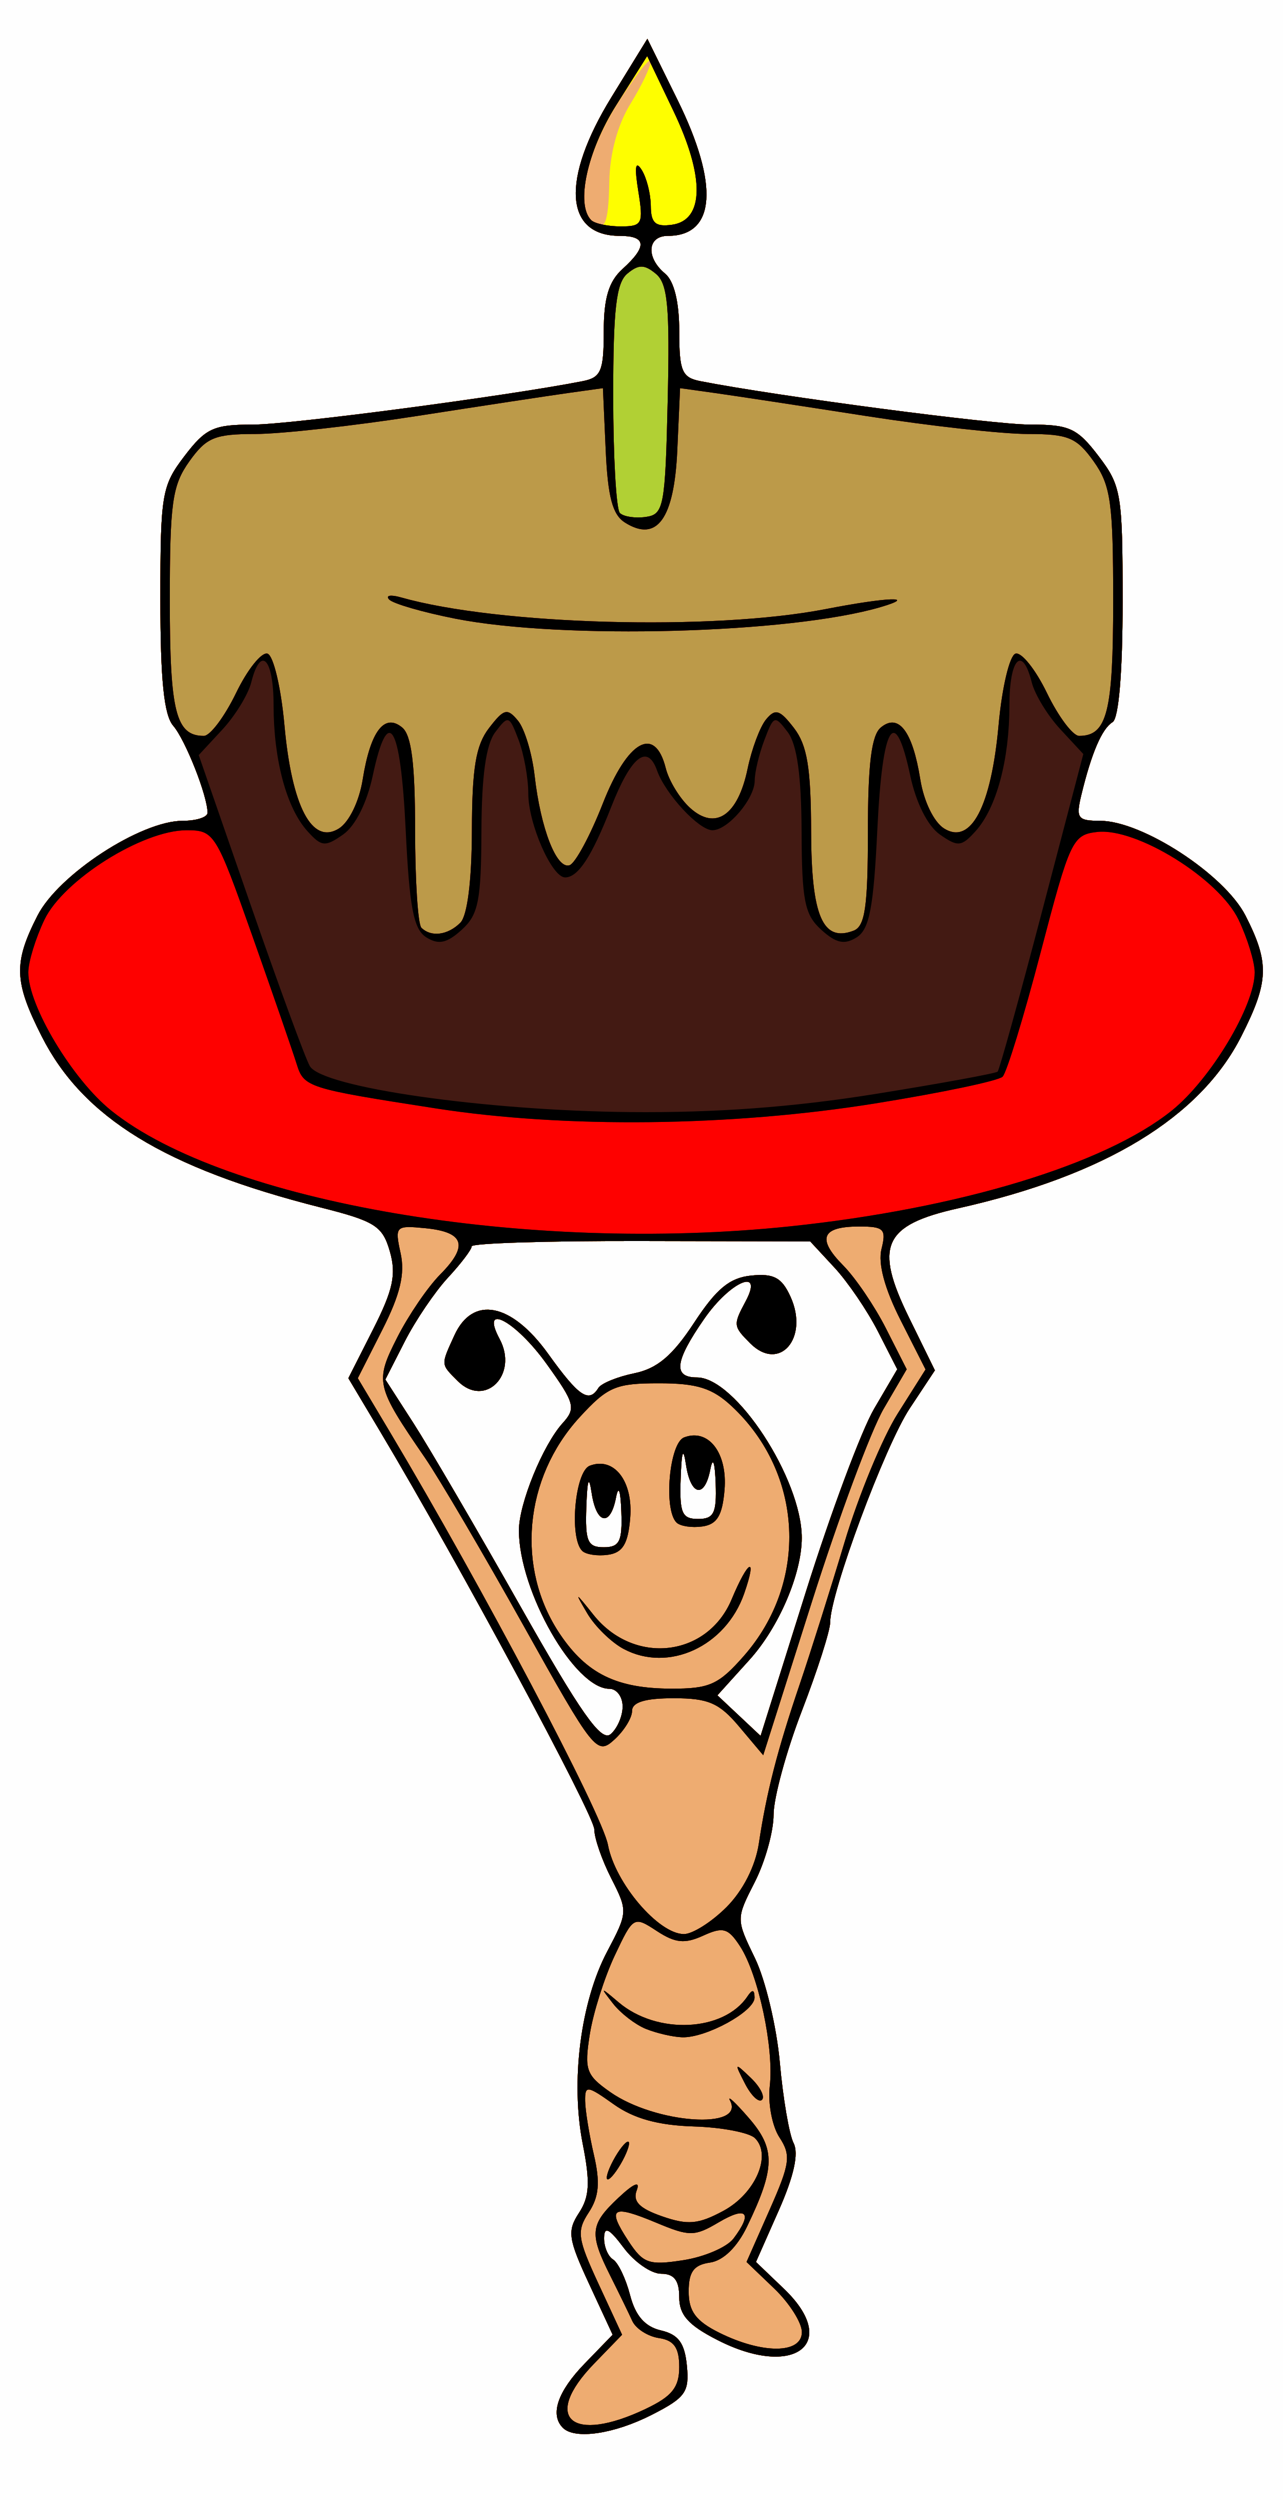
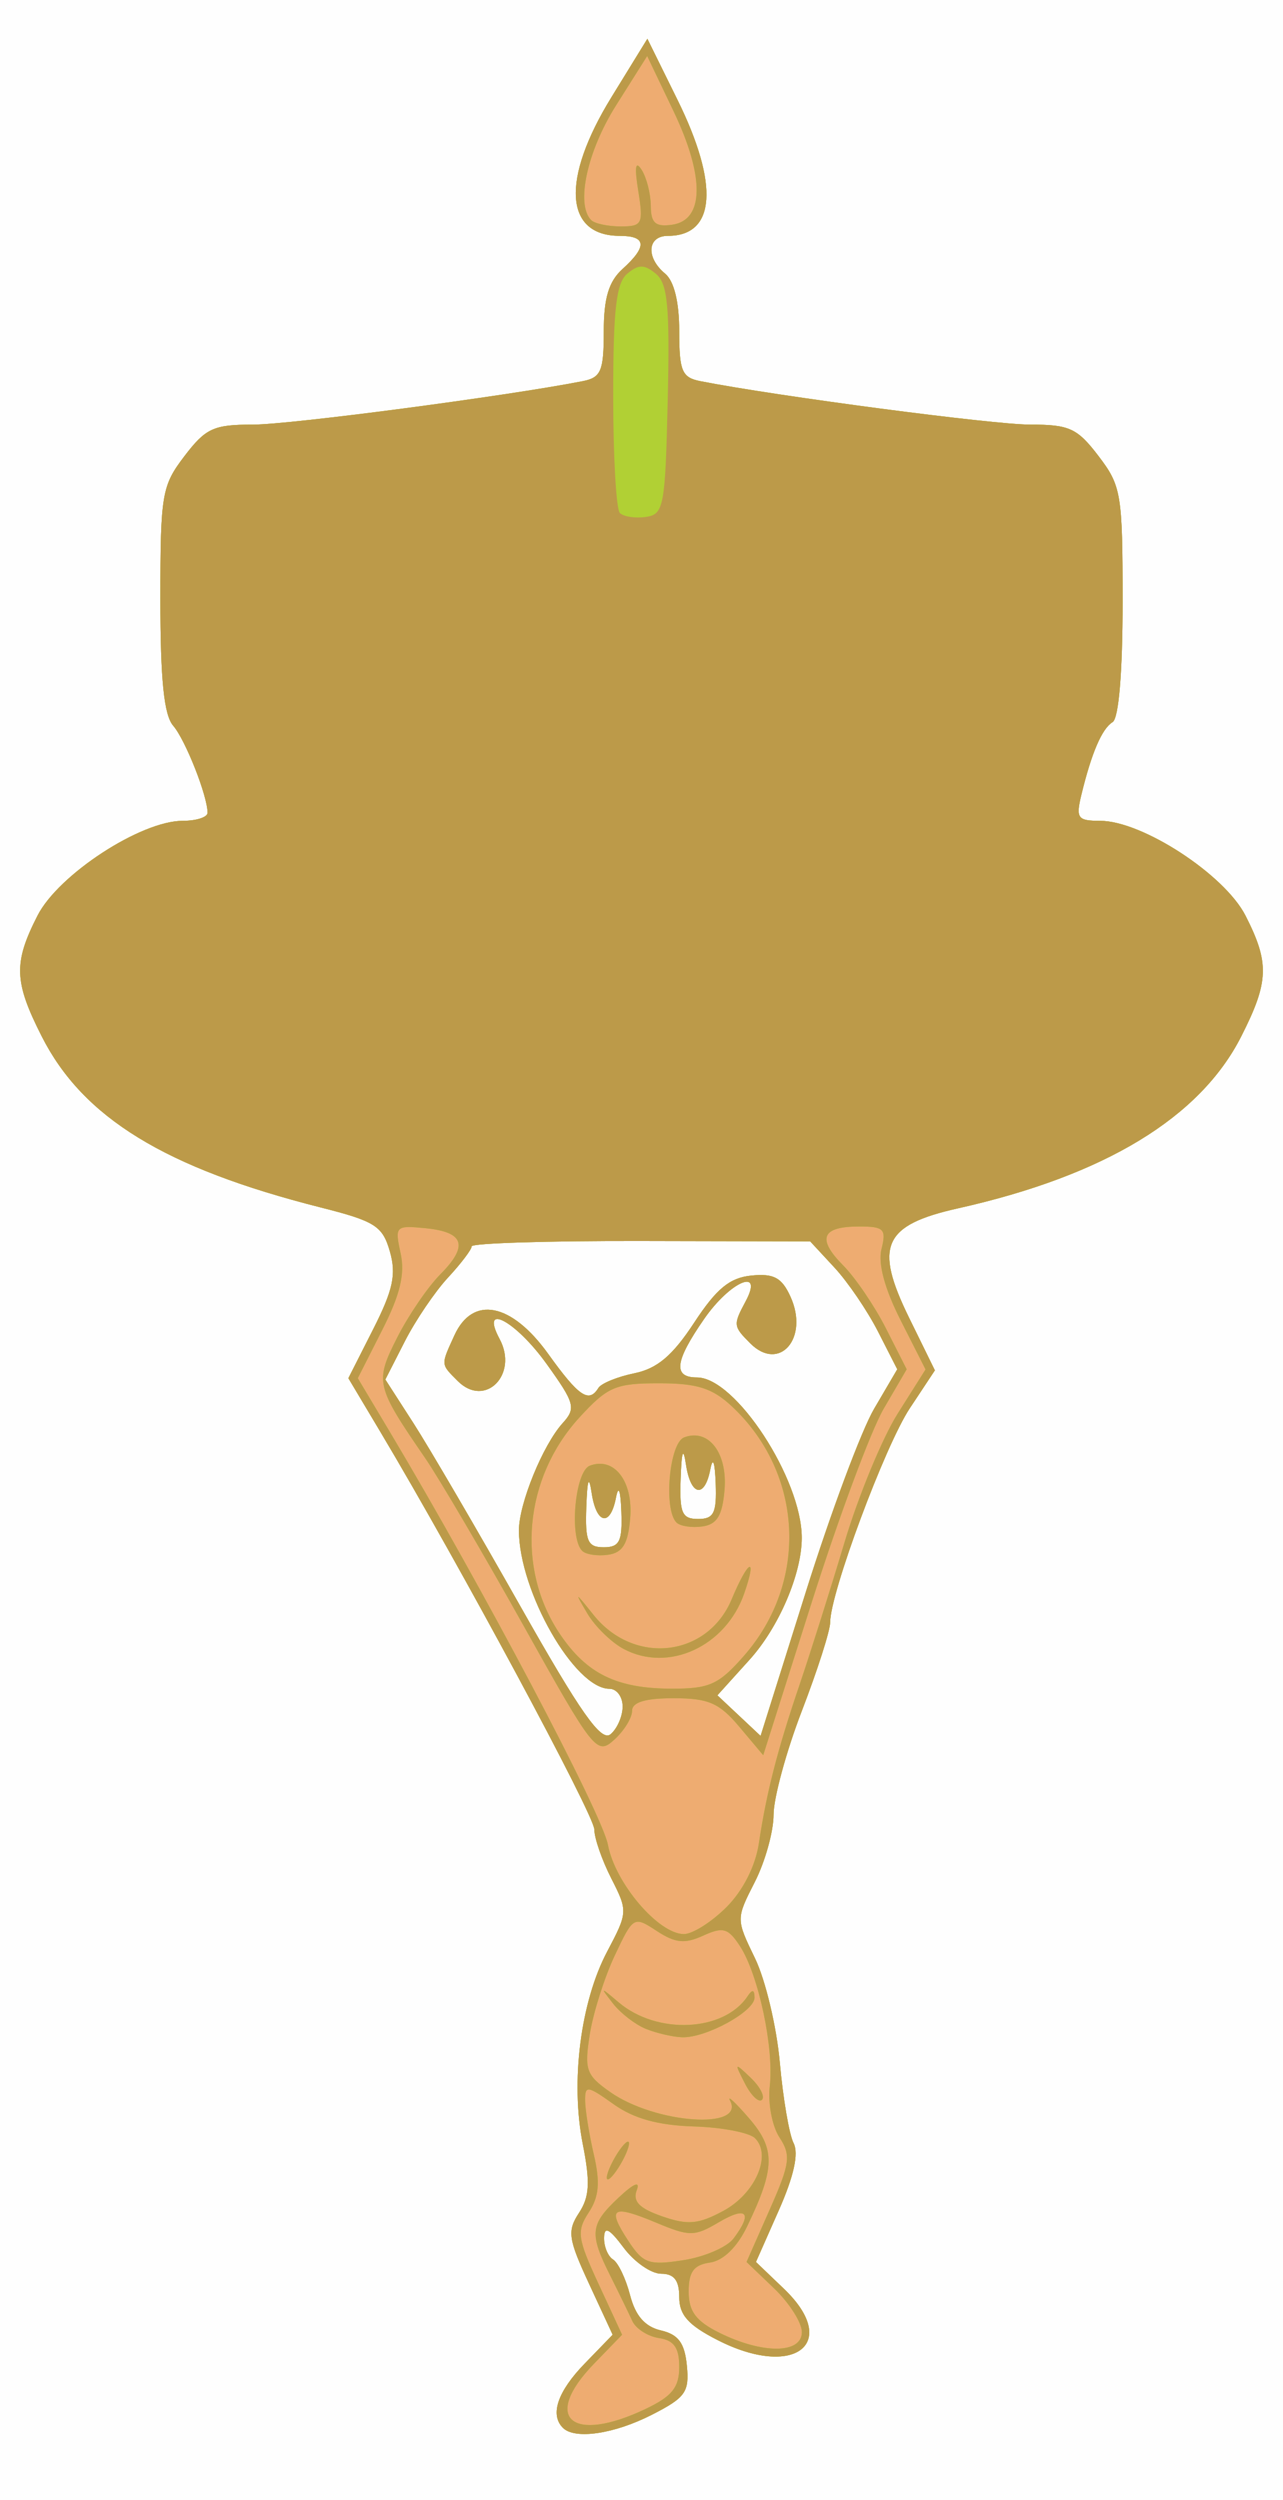
<svg xmlns="http://www.w3.org/2000/svg" xmlns:ns1="http://www.inkscape.org/namespaces/inkscape" xmlns:ns2="http://sodipodi.sourceforge.net/DTD/sodipodi-0.dtd" id="svg2" version="1.1" ns1:version="0.48.4 r9939" width="136" height="265" ns2:docname="Ant With Cake.bmp">
  <rect width="100%" height="100%" fill="#333333" stroke="none" />
  <title id="title3005">Ant With Cake</title>
  <defs id="defs6" />
  <ns2:namedview pagecolor="#ffffff" bordercolor="#666666" borderopacity="1" objecttolerance="10" gridtolerance="10" guidetolerance="10" ns1:pageopacity="0" ns1:pageshadow="2" ns1:window-width="1024" ns1:window-height="721" id="namedview4" showgrid="false" ns1:zoom="1.812441" ns1:cx="68" ns1:cy="132.5" ns1:window-x="-4" ns1:window-y="-4" ns1:window-maximized="1" ns1:current-layer="svg2" />
  <g id="g2987">
-     <path style="fill:#fefefe" d="M 0,132.5 0,0 l 68,0 68,0 0,132.5 0,132.5 -68,0 -68,0 0,-132.5 z" id="path3003" ns1:connector-curvature="0" />
+     <path style="fill:#fefefe" d="M 0,132.5 0,0 l 68,0 68,0 0,132.5 0,132.5 -68,0 -68,0 0,-132.5 " id="path3003" ns1:connector-curvature="0" />
    <path style="fill:#eeac71" d="m 59.667,257.333 c -1.393,-1.393 -0.562,-3.846 2.304,-6.803 l 2.97,-3.065 -2.491,-5.377 c -2.221,-4.793 -2.337,-5.611 -1.076,-7.537 1.12,-1.71 1.203,-3.233 0.399,-7.302 -1.308,-6.613 -0.234,-15.063 2.593,-20.408 2.185,-4.131 2.193,-4.284 0.432,-7.739 C 63.809,197.163 63,194.83 63,193.916 63,192.404 48.627,165.691 40.333,151.79 l -3.407,-5.71 2.635,-5.201 c 2.109,-4.163 2.462,-5.805 1.766,-8.231 -0.776,-2.707 -1.56,-3.205 -7.348,-4.669 C 17.489,123.807 8.794,118.474 4.424,109.851 1.485,104.05 1.416,102.066 3.976,97.047 6.196,92.696 14.924,87 19.372,87 20.817,87 22,86.617 22,86.149 22,84.366 19.658,78.432 18.358,76.921 17.379,75.783 17,72.039 17,63.516 c 0,-11.138 0.149,-12.022 2.551,-15.171 2.256,-2.958 3.093,-3.344 7.25,-3.339 C 30.709,45.011 53.709,41.982 61.75,40.404 63.711,40.019 64,39.343 64,35.136 64,31.58 64.526,29.834 66,28.5 68.625,26.124 68.529,25 65.7,25 59.825,25 59.463,19.001 64.812,10.304 l 3.811,-6.196 3.188,6.465 C 76.247,19.566 75.866,25 70.8,25 c -2.186,0 -2.358,2.292 -0.3,4 0.957,0.794 1.5,3.005 1.5,6.103 0,4.241 0.286,4.915 2.25,5.3 8.041,1.578 31.041,4.607 34.949,4.602 4.157,-0.005 4.994,0.38 7.25,3.339 2.41,3.159 2.551,4.014 2.551,15.441 0,7.454 -0.407,12.348 -1.062,12.753 -1.134,0.701 -2.235,3.265 -3.311,7.712 -0.599,2.475 -0.401,2.75 1.982,2.75 4.464,0 13.191,5.688 15.415,10.047 2.56,5.019 2.491,7.003 -0.449,12.803 -4.36,8.605 -14.47,14.744 -30.004,18.221 -7.95,1.779 -8.94,3.988 -5.205,11.604 l 2.734,5.574 -2.665,4.027 C 93.81,153.244 88,168.868 88,171.96 c 0,0.872 -1.35,5.091 -3,9.376 -1.65,4.285 -3,9.242 -3,11.016 0,1.774 -0.897,4.984 -1.993,7.135 -1.993,3.909 -1.993,3.91 0.025,8.079 1.11,2.293 2.294,7.267 2.631,11.052 0.337,3.785 0.994,7.628 1.46,8.54 0.562,1.099 0.033,3.501 -1.571,7.127 l -2.419,5.469 2.973,2.848 c 6.028,5.775 1.101,9.585 -7.031,5.436 C 72.963,246.451 72,245.374 72,243.48 72,241.703 71.457,241 70.083,241 c -1.054,0 -2.84,-1.238 -3.968,-2.75 -1.527,-2.047 -2.06,-2.318 -2.083,-1.059 -0.017,0.93 0.411,1.965 0.952,2.299 0.541,0.335 1.354,2.034 1.805,3.777 0.568,2.191 1.575,3.345 3.266,3.74 1.859,0.435 2.519,1.328 2.754,3.731 0.275,2.804 -0.143,3.391 -3.71,5.211 -4.003,2.042 -8.164,2.653 -9.433,1.384 z M 66,180.878 C 66,179.845 65.372,179 64.604,179 c -3.685,0 -9.582,-10.312 -9.598,-16.782 -0.007,-2.818 2.534,-9.051 4.636,-11.374 1.435,-1.585 1.293,-2.109 -1.708,-6.287 -3.289,-4.579 -7.093,-6.591 -4.972,-2.63 2.016,3.766 -1.544,7.347 -4.432,4.459 -1.831,-1.831 -1.818,-1.658 -0.368,-4.839 1.946,-4.272 6.056,-3.465 9.947,1.953 3.251,4.527 4.312,5.248 5.323,3.613 0.301,-0.488 2.015,-1.187 3.809,-1.555 2.428,-0.497 4.048,-1.867 6.341,-5.363 2.373,-3.617 3.766,-4.764 6.067,-4.995 2.379,-0.239 3.222,0.216 4.143,2.238 1.994,4.376 -1.165,8.044 -4.261,4.948 -1.813,-1.813 -1.829,-1.956 -0.494,-4.452 1.959,-3.66 -1.622,-2.139 -4.399,1.869 C 71.518,144.303 71.312,146 73.884,146 c 4.075,0 11.105,10.761 11.105,17 0,3.816 -2.425,9.476 -5.533,12.917 l -3.411,3.776 2.289,2.15 2.289,2.15 4.793,-15.247 c 2.636,-8.386 5.896,-17.129 7.244,-19.429 l 2.451,-4.182 -2.042,-4.002 c -1.123,-2.201 -3.199,-5.251 -4.614,-6.778 l -2.573,-2.776 -17.941,-0.04 c -9.867,-0.022 -17.941,0.232 -17.941,0.564 9e-6,0.332 -1.131,1.824 -2.513,3.316 -1.382,1.492 -3.442,4.532 -4.576,6.756 l -2.063,4.044 2.987,4.64 c 1.643,2.552 6.725,11.252 11.293,19.333 6.434,11.382 8.595,14.453 9.589,13.628 C 65.422,183.234 66,181.91 66,180.878 z M 65.864,160.25 c -0.084,-2.321 -0.301,-2.893 -0.57,-1.5 -0.599,3.108 -2.075,2.822 -2.578,-0.5 -0.293,-1.931 -0.461,-1.484 -0.566,1.5 -0.128,3.633 0.14,4.25 1.85,4.25 1.669,0 1.977,-0.621 1.864,-3.75 z m 10,-3 c -0.084,-2.321 -0.301,-2.893 -0.57,-1.5 -0.599,3.108 -2.075,2.822 -2.578,-0.5 -0.293,-1.931 -0.461,-1.484 -0.566,1.5 -0.128,3.633 0.14,4.25 1.85,4.25 1.669,0 1.977,-0.621 1.864,-3.75 z" id="path3001" ns1:connector-curvature="0" />
-     <path style="fill:#fefe00" d="m 59.667,257.333 c -1.393,-1.393 -0.562,-3.846 2.304,-6.803 l 2.97,-3.065 -2.491,-5.377 c -2.221,-4.793 -2.337,-5.611 -1.076,-7.537 1.12,-1.71 1.203,-3.233 0.399,-7.302 -1.308,-6.613 -0.234,-15.063 2.593,-20.408 2.185,-4.131 2.193,-4.284 0.432,-7.739 C 63.809,197.163 63,194.83 63,193.916 63,192.404 48.627,165.691 40.333,151.79 l -3.407,-5.71 2.635,-5.201 c 2.109,-4.163 2.462,-5.805 1.766,-8.231 -0.776,-2.707 -1.56,-3.205 -7.348,-4.669 C 17.489,123.807 8.794,118.474 4.424,109.851 1.485,104.05 1.416,102.066 3.976,97.047 6.196,92.696 14.924,87 19.372,87 20.817,87 22,86.617 22,86.149 22,84.366 19.658,78.432 18.358,76.921 17.379,75.783 17,72.039 17,63.516 c 0,-11.138 0.149,-12.022 2.551,-15.171 2.256,-2.958 3.093,-3.344 7.25,-3.339 C 30.709,45.011 53.709,41.982 61.75,40.404 63.711,40.019 64,39.343 64,35.136 64,31.58 64.526,29.834 66,28.5 68.625,26.124 68.529,25 65.7,25 59.825,25 59.463,19.001 64.812,10.304 l 3.811,-6.196 3.188,6.465 C 76.247,19.566 75.866,25 70.8,25 c -2.186,0 -2.358,2.292 -0.3,4 0.957,0.794 1.5,3.005 1.5,6.103 0,4.241 0.286,4.915 2.25,5.3 8.041,1.578 31.041,4.607 34.949,4.602 4.157,-0.005 4.994,0.38 7.25,3.339 2.41,3.159 2.551,4.014 2.551,15.441 0,7.454 -0.407,12.348 -1.062,12.753 -1.134,0.701 -2.235,3.265 -3.311,7.712 -0.599,2.475 -0.401,2.75 1.982,2.75 4.464,0 13.191,5.688 15.415,10.047 2.56,5.019 2.491,7.003 -0.449,12.803 -4.36,8.605 -14.47,14.744 -30.004,18.221 -7.95,1.779 -8.94,3.988 -5.205,11.604 l 2.734,5.574 -2.665,4.027 C 93.81,153.244 88,168.868 88,171.96 c 0,0.872 -1.35,5.091 -3,9.376 -1.65,4.285 -3,9.242 -3,11.016 0,1.774 -0.897,4.984 -1.993,7.135 -1.993,3.909 -1.993,3.91 0.025,8.079 1.11,2.293 2.294,7.267 2.631,11.052 0.337,3.785 0.994,7.628 1.46,8.54 0.562,1.099 0.033,3.501 -1.571,7.127 l -2.419,5.469 2.973,2.848 c 6.028,5.775 1.101,9.585 -7.031,5.436 C 72.963,246.451 72,245.374 72,243.48 72,241.703 71.457,241 70.083,241 c -1.054,0 -2.84,-1.238 -3.968,-2.75 -1.527,-2.047 -2.06,-2.318 -2.083,-1.059 -0.017,0.93 0.411,1.965 0.952,2.299 0.541,0.335 1.354,2.034 1.805,3.777 0.568,2.191 1.575,3.345 3.266,3.74 1.859,0.435 2.519,1.328 2.754,3.731 0.275,2.804 -0.143,3.391 -3.71,5.211 -4.003,2.042 -8.164,2.653 -9.433,1.384 z m 8.799,-2.019 C 71.244,253.99 72,253.042 72,250.884 72,248.842 71.45,248.057 69.852,247.82 68.671,247.644 67.397,246.825 67.021,246 c -0.376,-0.825 -1.434,-2.999 -2.352,-4.831 -2.223,-4.438 -2.12,-5.396 0.887,-8.221 1.635,-1.536 2.333,-1.822 1.939,-0.793 -0.45,1.173 0.273,1.918 2.681,2.757 2.737,0.954 3.842,0.856 6.502,-0.576 3.389,-1.825 5.163,-5.895 3.356,-7.702 -0.593,-0.593 -3.516,-1.153 -6.496,-1.245 -3.762,-0.116 -6.353,-0.832 -8.477,-2.345 -2.822,-2.01 -3.058,-2.038 -3.036,-0.361 0.013,1 0.431,3.571 0.928,5.714 0.68,2.933 0.546,4.442 -0.545,6.106 -1.304,1.99 -1.2,2.745 1.043,7.587 l 2.491,5.377 -2.97,3.065 c -5.596,5.773 -2.404,8.551 5.496,4.784 z M 65,229 c 0.589,-1.1 1.295,-2 1.57,-2 0.275,0 0.018,0.9 -0.57,2 -0.589,1.1 -1.295,2 -1.57,2 -0.275,0 -0.018,-0.9 0.57,-2 z m 20,18.187 c 0,-0.997 -1.32,-3.077 -2.933,-4.623 l -2.933,-2.81 2.447,-5.532 c 2.17,-4.907 2.288,-5.774 1.041,-7.677 -0.773,-1.18 -1.234,-3.617 -1.025,-5.415 0.467,-4.013 -1.2,-11.852 -3.159,-14.855 -1.25,-1.917 -1.792,-2.07 -3.904,-1.108 -1.951,0.889 -2.956,0.787 -4.917,-0.498 -2.434,-1.595 -2.489,-1.563 -4.456,2.608 -1.095,2.323 -2.285,6.083 -2.644,8.356 -0.593,3.749 -0.392,4.317 2.165,6.111 4.787,3.36 14.358,4.038 12.703,0.9 -0.332,-0.63 0.566,0.205 1.996,1.855 2.836,3.272 2.802,5.296 -0.192,11.5 -1.061,2.199 -2.525,3.619 -3.939,3.82 -1.71,0.243 -2.25,0.979 -2.25,3.069 0,2.103 0.764,3.129 3.25,4.367 4.576,2.277 8.75,2.245 8.75,-0.068 z m -6.036,-26.351 c -1.145,-2.233 -1.118,-2.26 0.609,-0.609 0.994,0.949 1.533,2 1.198,2.336 -0.335,0.335 -1.148,-0.442 -1.807,-1.726 z m -10.499,-5.787 c -1.119,-0.454 -2.686,-1.663 -3.483,-2.687 -1.392,-1.789 -1.368,-1.794 0.6,-0.124 4.071,3.454 11.14,3.124 13.652,-0.638 0.512,-0.767 0.739,-0.73 0.75,0.124 0.018,1.467 -5.153,4.301 -7.685,4.212 -0.99,-0.035 -2.715,-0.435 -3.834,-0.888 z M 77.75,237.276 c 2.073,-2.75 1.416,-3.486 -1.55,-1.735 -2.584,1.526 -3.096,1.53 -6.654,0.043 -4.673,-1.953 -5.245,-1.579 -2.947,1.928 1.579,2.409 2.179,2.621 5.83,2.053 2.239,-0.348 4.633,-1.378 5.32,-2.29 z m -0.747,-35.125 c 1.751,-1.751 3.075,-4.353 3.435,-6.75 0.814,-5.424 1.966,-9.91 4.341,-16.9 1.121,-3.3 3.252,-10.05 4.735,-15 1.483,-4.95 4.024,-11.103 5.647,-13.674 l 2.95,-4.674 -2.633,-5.197 c -1.71,-3.374 -2.424,-6.031 -2.036,-7.576 C 93.969,130.275 93.696,130 91.078,130 c -3.99,0 -4.518,1.283 -1.697,4.129 1.292,1.304 3.335,4.314 4.539,6.689 l 2.19,4.318 -2.441,4.182 c -1.342,2.3 -4.764,11.503 -7.604,20.451 l -5.163,16.269 -2.54,-3.019 C 76.243,180.501 75.091,180 71.411,180 68.383,180 67,180.422 67,181.345 c 0,0.74 -0.853,2.117 -1.896,3.061 -1.832,1.658 -2.156,1.251 -9.607,-12.095 C 51.255,164.715 46.549,156.7 45.038,154.5 c -5.216,-7.595 -5.317,-8.031 -2.931,-12.736 1.189,-2.345 3.239,-5.351 4.556,-6.679 3.028,-3.055 2.562,-4.499 -1.585,-4.906 -3.153,-0.309 -3.245,-0.215 -2.612,2.664 0.479,2.179 -0.045,4.367 -1.942,8.11 l -2.597,5.126 3.407,5.71 c 9.795,16.418 22.49,40.455 23.109,43.754 C 65.203,199.598 69.806,205 72.5,205 c 0.91,0 2.936,-1.282 4.503,-2.85 z M 66,180.878 C 66,179.845 65.372,179 64.604,179 c -3.685,0 -9.582,-10.312 -9.598,-16.782 -0.007,-2.818 2.534,-9.051 4.636,-11.374 1.435,-1.585 1.293,-2.109 -1.708,-6.287 -3.289,-4.579 -7.093,-6.591 -4.972,-2.63 2.016,3.766 -1.544,7.347 -4.432,4.459 -1.831,-1.831 -1.818,-1.658 -0.368,-4.839 1.946,-4.272 6.056,-3.465 9.947,1.953 3.251,4.527 4.312,5.248 5.323,3.613 0.301,-0.488 2.015,-1.187 3.809,-1.555 2.428,-0.497 4.048,-1.867 6.341,-5.363 2.373,-3.617 3.766,-4.764 6.067,-4.995 2.379,-0.239 3.222,0.216 4.143,2.238 1.994,4.376 -1.165,8.044 -4.261,4.948 -1.813,-1.813 -1.829,-1.956 -0.494,-4.452 1.959,-3.66 -1.622,-2.139 -4.399,1.869 C 71.518,144.303 71.312,146 73.884,146 c 4.075,0 11.105,10.761 11.105,17 0,3.816 -2.425,9.476 -5.533,12.917 l -3.411,3.776 2.289,2.15 2.289,2.15 4.793,-15.247 c 2.636,-8.386 5.896,-17.129 7.244,-19.429 l 2.451,-4.182 -2.042,-4.002 c -1.123,-2.201 -3.199,-5.251 -4.614,-6.778 l -2.573,-2.776 -17.941,-0.04 c -9.867,-0.022 -17.941,0.232 -17.941,0.564 9e-6,0.332 -1.131,1.824 -2.513,3.316 -1.382,1.492 -3.442,4.532 -4.576,6.756 l -2.063,4.044 2.987,4.64 c 1.643,2.552 6.725,11.252 11.293,19.333 6.434,11.382 8.595,14.453 9.589,13.628 C 65.422,183.234 66,181.91 66,180.878 z m 12.854,-5.364 c 6.881,-7.837 6.324,-19.352 -1.278,-26.455 -2.066,-1.93 -3.686,-2.442 -7.725,-2.442 -4.593,0 -5.446,0.366 -8.421,3.612 -5.907,6.446 -6.767,16.01 -2.066,22.985 2.828,4.197 6.008,5.755 11.782,5.773 4.064,0.013 5.03,-0.423 7.708,-3.472 z m -12.746,-0.737 C 64.792,174.074 63.056,172.375 62.249,171 c -1.372,-2.337 -1.328,-2.325 0.672,0.177 4.288,5.365 12.072,4.477 14.641,-1.671 1.768,-4.231 2.742,-4.676 1.322,-0.603 -1.958,5.618 -8.025,8.407 -12.776,5.873 z m -4.399,-10.4 c -1.389,-1.389 -0.762,-8.418 0.804,-9.019 2.585,-0.992 4.616,1.641 4.288,5.558 -0.228,2.725 -0.791,3.656 -2.342,3.878 -1.123,0.161 -2.36,-0.027 -2.75,-0.417 z M 65.864,160.25 c -0.084,-2.321 -0.301,-2.893 -0.57,-1.5 -0.599,3.108 -2.075,2.822 -2.578,-0.5 -0.293,-1.931 -0.461,-1.484 -0.566,1.5 -0.128,3.633 0.14,4.25 1.85,4.25 1.669,0 1.977,-0.621 1.864,-3.75 z m 5.845,1.126 c -1.389,-1.389 -0.762,-8.418 0.804,-9.019 2.585,-0.992 4.616,1.641 4.288,5.558 -0.228,2.725 -0.791,3.656 -2.342,3.878 -1.123,0.161 -2.36,-0.027 -2.75,-0.417 z M 75.864,157.25 c -0.084,-2.321 -0.301,-2.893 -0.57,-1.5 -0.599,3.108 -2.075,2.822 -2.578,-0.5 -0.293,-1.931 -0.461,-1.484 -0.566,1.5 -0.128,3.633 0.14,4.25 1.85,4.25 1.669,0 1.977,-0.621 1.864,-3.75 z M 64.587,19.249 C 64.641,16.256 65.472,13.206 66.833,11 c 1.188,-1.925 2.15,-3.95 2.138,-4.5 -0.012,-0.55 -1.585,1.454 -3.496,4.454 -3.233,5.075 -4.505,10.683 -2.808,12.38 1.41,1.41 1.836,0.503 1.92,-4.084 z" id="path2999" ns1:connector-curvature="0" />
    <path style="fill:#b1d034" d="m 59.667,257.333 c -1.393,-1.393 -0.562,-3.846 2.304,-6.803 l 2.97,-3.065 -2.491,-5.377 c -2.221,-4.793 -2.337,-5.611 -1.076,-7.537 1.12,-1.71 1.203,-3.233 0.399,-7.302 -1.308,-6.613 -0.234,-15.063 2.593,-20.408 2.185,-4.131 2.193,-4.284 0.432,-7.739 C 63.809,197.163 63,194.83 63,193.916 63,192.404 48.627,165.691 40.333,151.79 l -3.407,-5.71 2.635,-5.201 c 2.109,-4.163 2.462,-5.805 1.766,-8.231 -0.776,-2.707 -1.56,-3.205 -7.348,-4.669 C 17.489,123.807 8.794,118.474 4.424,109.851 1.485,104.05 1.416,102.066 3.976,97.047 6.196,92.696 14.924,87 19.372,87 20.817,87 22,86.617 22,86.149 22,84.366 19.658,78.432 18.358,76.921 17.379,75.783 17,72.039 17,63.516 c 0,-11.138 0.149,-12.022 2.551,-15.171 2.256,-2.958 3.093,-3.344 7.25,-3.339 C 30.709,45.011 53.709,41.982 61.75,40.404 63.711,40.019 64,39.343 64,35.136 64,31.58 64.526,29.834 66,28.5 68.625,26.124 68.529,25 65.7,25 59.825,25 59.463,19.001 64.812,10.304 l 3.811,-6.196 3.188,6.465 C 76.247,19.566 75.866,25 70.8,25 c -2.186,0 -2.358,2.292 -0.3,4 0.957,0.794 1.5,3.005 1.5,6.103 0,4.241 0.286,4.915 2.25,5.3 8.041,1.578 31.041,4.607 34.949,4.602 4.157,-0.005 4.994,0.38 7.25,3.339 2.41,3.159 2.551,4.014 2.551,15.441 0,7.454 -0.407,12.348 -1.062,12.753 -1.134,0.701 -2.235,3.265 -3.311,7.712 -0.599,2.475 -0.401,2.75 1.982,2.75 4.464,0 13.191,5.688 15.415,10.047 2.56,5.019 2.491,7.003 -0.449,12.803 -4.36,8.605 -14.47,14.744 -30.004,18.221 -7.95,1.779 -8.94,3.988 -5.205,11.604 l 2.734,5.574 -2.665,4.027 C 93.81,153.244 88,168.868 88,171.96 c 0,0.872 -1.35,5.091 -3,9.376 -1.65,4.285 -3,9.242 -3,11.016 0,1.774 -0.897,4.984 -1.993,7.135 -1.993,3.909 -1.993,3.91 0.025,8.079 1.11,2.293 2.294,7.267 2.631,11.052 0.337,3.785 0.994,7.628 1.46,8.54 0.562,1.099 0.033,3.501 -1.571,7.127 l -2.419,5.469 2.973,2.848 c 6.028,5.775 1.101,9.585 -7.031,5.436 C 72.963,246.451 72,245.374 72,243.48 72,241.703 71.457,241 70.083,241 c -1.054,0 -2.84,-1.238 -3.968,-2.75 -1.527,-2.047 -2.06,-2.318 -2.083,-1.059 -0.017,0.93 0.411,1.965 0.952,2.299 0.541,0.335 1.354,2.034 1.805,3.777 0.568,2.191 1.575,3.345 3.266,3.74 1.859,0.435 2.519,1.328 2.754,3.731 0.275,2.804 -0.143,3.391 -3.71,5.211 -4.003,2.042 -8.164,2.653 -9.433,1.384 z m 8.799,-2.019 C 71.244,253.99 72,253.042 72,250.884 72,248.842 71.45,248.057 69.852,247.82 68.671,247.644 67.397,246.825 67.021,246 c -0.376,-0.825 -1.434,-2.999 -2.352,-4.831 -2.223,-4.438 -2.12,-5.396 0.887,-8.221 1.635,-1.536 2.333,-1.822 1.939,-0.793 -0.45,1.173 0.273,1.918 2.681,2.757 2.737,0.954 3.842,0.856 6.502,-0.576 3.389,-1.825 5.163,-5.895 3.356,-7.702 -0.593,-0.593 -3.516,-1.153 -6.496,-1.245 -3.762,-0.116 -6.353,-0.832 -8.477,-2.345 -2.822,-2.01 -3.058,-2.038 -3.036,-0.361 0.013,1 0.431,3.571 0.928,5.714 0.68,2.933 0.546,4.442 -0.545,6.106 -1.304,1.99 -1.2,2.745 1.043,7.587 l 2.491,5.377 -2.97,3.065 c -5.596,5.773 -2.404,8.551 5.496,4.784 z M 65,229 c 0.589,-1.1 1.295,-2 1.57,-2 0.275,0 0.018,0.9 -0.57,2 -0.589,1.1 -1.295,2 -1.57,2 -0.275,0 -0.018,-0.9 0.57,-2 z m 20,18.187 c 0,-0.997 -1.32,-3.077 -2.933,-4.623 l -2.933,-2.81 2.447,-5.532 c 2.17,-4.907 2.288,-5.774 1.041,-7.677 -0.773,-1.18 -1.234,-3.617 -1.025,-5.415 0.467,-4.013 -1.2,-11.852 -3.159,-14.855 -1.25,-1.917 -1.792,-2.07 -3.904,-1.108 -1.951,0.889 -2.956,0.787 -4.917,-0.498 -2.434,-1.595 -2.489,-1.563 -4.456,2.608 -1.095,2.323 -2.285,6.083 -2.644,8.356 -0.593,3.749 -0.392,4.317 2.165,6.111 4.787,3.36 14.358,4.038 12.703,0.9 -0.332,-0.63 0.566,0.205 1.996,1.855 2.836,3.272 2.802,5.296 -0.192,11.5 -1.061,2.199 -2.525,3.619 -3.939,3.82 -1.71,0.243 -2.25,0.979 -2.25,3.069 0,2.103 0.764,3.129 3.25,4.367 4.576,2.277 8.75,2.245 8.75,-0.068 z m -6.036,-26.351 c -1.145,-2.233 -1.118,-2.26 0.609,-0.609 0.994,0.949 1.533,2 1.198,2.336 -0.335,0.335 -1.148,-0.442 -1.807,-1.726 z m -10.499,-5.787 c -1.119,-0.454 -2.686,-1.663 -3.483,-2.687 -1.392,-1.789 -1.368,-1.794 0.6,-0.124 4.071,3.454 11.14,3.124 13.652,-0.638 0.512,-0.767 0.739,-0.73 0.75,0.124 0.018,1.467 -5.153,4.301 -7.685,4.212 -0.99,-0.035 -2.715,-0.435 -3.834,-0.888 z M 77.75,237.276 c 2.073,-2.75 1.416,-3.486 -1.55,-1.735 -2.584,1.526 -3.096,1.53 -6.654,0.043 -4.673,-1.953 -5.245,-1.579 -2.947,1.928 1.579,2.409 2.179,2.621 5.83,2.053 2.239,-0.348 4.633,-1.378 5.32,-2.29 z m -0.747,-35.125 c 1.751,-1.751 3.075,-4.353 3.435,-6.75 0.814,-5.424 1.966,-9.91 4.341,-16.9 1.121,-3.3 3.252,-10.05 4.735,-15 1.483,-4.95 4.024,-11.103 5.647,-13.674 l 2.95,-4.674 -2.633,-5.197 c -1.71,-3.374 -2.424,-6.031 -2.036,-7.576 C 93.969,130.275 93.696,130 91.078,130 c -3.99,0 -4.518,1.283 -1.697,4.129 1.292,1.304 3.335,4.314 4.539,6.689 l 2.19,4.318 -2.441,4.182 c -1.342,2.3 -4.764,11.503 -7.604,20.451 l -5.163,16.269 -2.54,-3.019 C 76.243,180.501 75.091,180 71.411,180 68.383,180 67,180.422 67,181.345 c 0,0.74 -0.853,2.117 -1.896,3.061 -1.832,1.658 -2.156,1.251 -9.607,-12.095 C 51.255,164.715 46.549,156.7 45.038,154.5 c -5.216,-7.595 -5.317,-8.031 -2.931,-12.736 1.189,-2.345 3.239,-5.351 4.556,-6.679 3.028,-3.055 2.562,-4.499 -1.585,-4.906 -3.153,-0.309 -3.245,-0.215 -2.612,2.664 0.479,2.179 -0.045,4.367 -1.942,8.11 l -2.597,5.126 3.407,5.71 c 9.795,16.418 22.49,40.455 23.109,43.754 C 65.203,199.598 69.806,205 72.5,205 c 0.91,0 2.936,-1.282 4.503,-2.85 z M 66,180.878 C 66,179.845 65.372,179 64.604,179 c -3.685,0 -9.582,-10.312 -9.598,-16.782 -0.007,-2.818 2.534,-9.051 4.636,-11.374 1.435,-1.585 1.293,-2.109 -1.708,-6.287 -3.289,-4.579 -7.093,-6.591 -4.972,-2.63 2.016,3.766 -1.544,7.347 -4.432,4.459 -1.831,-1.831 -1.818,-1.658 -0.368,-4.839 1.946,-4.272 6.056,-3.465 9.947,1.953 3.251,4.527 4.312,5.248 5.323,3.613 0.301,-0.488 2.015,-1.187 3.809,-1.555 2.428,-0.497 4.048,-1.867 6.341,-5.363 2.373,-3.617 3.766,-4.764 6.067,-4.995 2.379,-0.239 3.222,0.216 4.143,2.238 1.994,4.376 -1.165,8.044 -4.261,4.948 -1.813,-1.813 -1.829,-1.956 -0.494,-4.452 1.959,-3.66 -1.622,-2.139 -4.399,1.869 C 71.518,144.303 71.312,146 73.884,146 c 4.075,0 11.105,10.761 11.105,17 0,3.816 -2.425,9.476 -5.533,12.917 l -3.411,3.776 2.289,2.15 2.289,2.15 4.793,-15.247 c 2.636,-8.386 5.896,-17.129 7.244,-19.429 l 2.451,-4.182 -2.042,-4.002 c -1.123,-2.201 -3.199,-5.251 -4.614,-6.778 l -2.573,-2.776 -17.941,-0.04 c -9.867,-0.022 -17.941,0.232 -17.941,0.564 9e-6,0.332 -1.131,1.824 -2.513,3.316 -1.382,1.492 -3.442,4.532 -4.576,6.756 l -2.063,4.044 2.987,4.64 c 1.643,2.552 6.725,11.252 11.293,19.333 6.434,11.382 8.595,14.453 9.589,13.628 C 65.422,183.234 66,181.91 66,180.878 z m 12.854,-5.364 c 6.881,-7.837 6.324,-19.352 -1.278,-26.455 -2.066,-1.93 -3.686,-2.442 -7.725,-2.442 -4.593,0 -5.446,0.366 -8.421,3.612 -5.907,6.446 -6.767,16.01 -2.066,22.985 2.828,4.197 6.008,5.755 11.782,5.773 4.064,0.013 5.03,-0.423 7.708,-3.472 z m -12.746,-0.737 C 64.792,174.074 63.056,172.375 62.249,171 c -1.372,-2.337 -1.328,-2.325 0.672,0.177 4.288,5.365 12.072,4.477 14.641,-1.671 1.768,-4.231 2.742,-4.676 1.322,-0.603 -1.958,5.618 -8.025,8.407 -12.776,5.873 z m -4.399,-10.4 c -1.389,-1.389 -0.762,-8.418 0.804,-9.019 2.585,-0.992 4.616,1.641 4.288,5.558 -0.228,2.725 -0.791,3.656 -2.342,3.878 -1.123,0.161 -2.36,-0.027 -2.75,-0.417 z M 65.864,160.25 c -0.084,-2.321 -0.301,-2.893 -0.57,-1.5 -0.599,3.108 -2.075,2.822 -2.578,-0.5 -0.293,-1.931 -0.461,-1.484 -0.566,1.5 -0.128,3.633 0.14,4.25 1.85,4.25 1.669,0 1.977,-0.621 1.864,-3.75 z m 5.845,1.126 c -1.389,-1.389 -0.762,-8.418 0.804,-9.019 2.585,-0.992 4.616,1.641 4.288,5.558 -0.228,2.725 -0.791,3.656 -2.342,3.878 -1.123,0.161 -2.36,-0.027 -2.75,-0.417 z M 75.864,157.25 c -0.084,-2.321 -0.301,-2.893 -0.57,-1.5 -0.599,3.108 -2.075,2.822 -2.578,-0.5 -0.293,-1.931 -0.461,-1.484 -0.566,1.5 -0.128,3.633 0.14,4.25 1.85,4.25 1.669,0 1.977,-0.621 1.864,-3.75 z m -8.205,-137 C 67.246,17.677 67.357,16.971 68.013,18 c 0.526,0.825 0.963,2.544 0.972,3.82 0.012,1.83 0.49,2.252 2.265,2 3.411,-0.484 3.464,-5.096 0.137,-12.056 L 68.602,5.937 65.301,11.172 C 62.233,16.037 61.011,21.678 62.667,23.333 63.033,23.7 64.442,24 65.798,24 c 2.288,0 2.421,-0.268 1.862,-3.75 z" id="path2997" ns1:connector-curvature="0" />
    <path style="fill:#bc9a49" d="m 59.667,257.333 c -1.393,-1.393 -0.562,-3.846 2.304,-6.803 l 2.97,-3.065 -2.491,-5.377 c -2.221,-4.793 -2.337,-5.611 -1.076,-7.537 1.12,-1.71 1.203,-3.233 0.399,-7.302 -1.308,-6.613 -0.234,-15.063 2.593,-20.408 2.185,-4.131 2.193,-4.284 0.432,-7.739 C 63.809,197.163 63,194.83 63,193.916 63,192.404 48.627,165.691 40.333,151.79 l -3.407,-5.71 2.635,-5.201 c 2.109,-4.163 2.462,-5.805 1.766,-8.231 -0.776,-2.707 -1.56,-3.205 -7.348,-4.669 C 17.489,123.807 8.794,118.474 4.424,109.851 1.485,104.05 1.416,102.066 3.976,97.047 6.196,92.696 14.924,87 19.372,87 20.817,87 22,86.617 22,86.149 22,84.366 19.658,78.432 18.358,76.921 17.379,75.783 17,72.039 17,63.516 c 0,-11.138 0.149,-12.022 2.551,-15.171 2.256,-2.958 3.093,-3.344 7.25,-3.339 C 30.709,45.011 53.709,41.982 61.75,40.404 63.711,40.019 64,39.343 64,35.136 64,31.58 64.526,29.834 66,28.5 68.625,26.124 68.529,25 65.7,25 59.825,25 59.463,19.001 64.812,10.304 l 3.811,-6.196 3.188,6.465 C 76.247,19.566 75.866,25 70.8,25 c -2.186,0 -2.358,2.292 -0.3,4 0.957,0.794 1.5,3.005 1.5,6.103 0,4.241 0.286,4.915 2.25,5.3 8.041,1.578 31.041,4.607 34.949,4.602 4.157,-0.005 4.994,0.38 7.25,3.339 2.41,3.159 2.551,4.014 2.551,15.441 0,7.454 -0.407,12.348 -1.062,12.753 -1.134,0.701 -2.235,3.265 -3.311,7.712 -0.599,2.475 -0.401,2.75 1.982,2.75 4.464,0 13.191,5.688 15.415,10.047 2.56,5.019 2.491,7.003 -0.449,12.803 -4.36,8.605 -14.47,14.744 -30.004,18.221 -7.95,1.779 -8.94,3.988 -5.205,11.604 l 2.734,5.574 -2.665,4.027 C 93.81,153.244 88,168.868 88,171.96 c 0,0.872 -1.35,5.091 -3,9.376 -1.65,4.285 -3,9.242 -3,11.016 0,1.774 -0.897,4.984 -1.993,7.135 -1.993,3.909 -1.993,3.91 0.025,8.079 1.11,2.293 2.294,7.267 2.631,11.052 0.337,3.785 0.994,7.628 1.46,8.54 0.562,1.099 0.033,3.501 -1.571,7.127 l -2.419,5.469 2.973,2.848 c 6.028,5.775 1.101,9.585 -7.031,5.436 C 72.963,246.451 72,245.374 72,243.48 72,241.703 71.457,241 70.083,241 c -1.054,0 -2.84,-1.238 -3.968,-2.75 -1.527,-2.047 -2.06,-2.318 -2.083,-1.059 -0.017,0.93 0.411,1.965 0.952,2.299 0.541,0.335 1.354,2.034 1.805,3.777 0.568,2.191 1.575,3.345 3.266,3.74 1.859,0.435 2.519,1.328 2.754,3.731 0.275,2.804 -0.143,3.391 -3.71,5.211 -4.003,2.042 -8.164,2.653 -9.433,1.384 z m 8.799,-2.019 C 71.244,253.99 72,253.042 72,250.884 72,248.842 71.45,248.057 69.852,247.82 68.671,247.644 67.397,246.825 67.021,246 c -0.376,-0.825 -1.434,-2.999 -2.352,-4.831 -2.223,-4.438 -2.12,-5.396 0.887,-8.221 1.635,-1.536 2.333,-1.822 1.939,-0.793 -0.45,1.173 0.273,1.918 2.681,2.757 2.737,0.954 3.842,0.856 6.502,-0.576 3.389,-1.825 5.163,-5.895 3.356,-7.702 -0.593,-0.593 -3.516,-1.153 -6.496,-1.245 -3.762,-0.116 -6.353,-0.832 -8.477,-2.345 -2.822,-2.01 -3.058,-2.038 -3.036,-0.361 0.013,1 0.431,3.571 0.928,5.714 0.68,2.933 0.546,4.442 -0.545,6.106 -1.304,1.99 -1.2,2.745 1.043,7.587 l 2.491,5.377 -2.97,3.065 c -5.596,5.773 -2.404,8.551 5.496,4.784 z M 65,229 c 0.589,-1.1 1.295,-2 1.57,-2 0.275,0 0.018,0.9 -0.57,2 -0.589,1.1 -1.295,2 -1.57,2 -0.275,0 -0.018,-0.9 0.57,-2 z m 20,18.187 c 0,-0.997 -1.32,-3.077 -2.933,-4.623 l -2.933,-2.81 2.447,-5.532 c 2.17,-4.907 2.288,-5.774 1.041,-7.677 -0.773,-1.18 -1.234,-3.617 -1.025,-5.415 0.467,-4.013 -1.2,-11.852 -3.159,-14.855 -1.25,-1.917 -1.792,-2.07 -3.904,-1.108 -1.951,0.889 -2.956,0.787 -4.917,-0.498 -2.434,-1.595 -2.489,-1.563 -4.456,2.608 -1.095,2.323 -2.285,6.083 -2.644,8.356 -0.593,3.749 -0.392,4.317 2.165,6.111 4.787,3.36 14.358,4.038 12.703,0.9 -0.332,-0.63 0.566,0.205 1.996,1.855 2.836,3.272 2.802,5.296 -0.192,11.5 -1.061,2.199 -2.525,3.619 -3.939,3.82 -1.71,0.243 -2.25,0.979 -2.25,3.069 0,2.103 0.764,3.129 3.25,4.367 4.576,2.277 8.75,2.245 8.75,-0.068 z m -6.036,-26.351 c -1.145,-2.233 -1.118,-2.26 0.609,-0.609 0.994,0.949 1.533,2 1.198,2.336 -0.335,0.335 -1.148,-0.442 -1.807,-1.726 z m -10.499,-5.787 c -1.119,-0.454 -2.686,-1.663 -3.483,-2.687 -1.392,-1.789 -1.368,-1.794 0.6,-0.124 4.071,3.454 11.14,3.124 13.652,-0.638 0.512,-0.767 0.739,-0.73 0.75,0.124 0.018,1.467 -5.153,4.301 -7.685,4.212 -0.99,-0.035 -2.715,-0.435 -3.834,-0.888 z M 77.75,237.276 c 2.073,-2.75 1.416,-3.486 -1.55,-1.735 -2.584,1.526 -3.096,1.53 -6.654,0.043 -4.673,-1.953 -5.245,-1.579 -2.947,1.928 1.579,2.409 2.179,2.621 5.83,2.053 2.239,-0.348 4.633,-1.378 5.32,-2.29 z m -0.747,-35.125 c 1.751,-1.751 3.075,-4.353 3.435,-6.75 0.814,-5.424 1.966,-9.91 4.341,-16.9 1.121,-3.3 3.252,-10.05 4.735,-15 1.483,-4.95 4.024,-11.103 5.647,-13.674 l 2.95,-4.674 -2.633,-5.197 c -1.71,-3.374 -2.424,-6.031 -2.036,-7.576 C 93.969,130.275 93.696,130 91.078,130 c -3.99,0 -4.518,1.283 -1.697,4.129 1.292,1.304 3.335,4.314 4.539,6.689 l 2.19,4.318 -2.441,4.182 c -1.342,2.3 -4.764,11.503 -7.604,20.451 l -5.163,16.269 -2.54,-3.019 C 76.243,180.501 75.091,180 71.411,180 68.383,180 67,180.422 67,181.345 c 0,0.74 -0.853,2.117 -1.896,3.061 -1.832,1.658 -2.156,1.251 -9.607,-12.095 C 51.255,164.715 46.549,156.7 45.038,154.5 c -5.216,-7.595 -5.317,-8.031 -2.931,-12.736 1.189,-2.345 3.239,-5.351 4.556,-6.679 3.028,-3.055 2.562,-4.499 -1.585,-4.906 -3.153,-0.309 -3.245,-0.215 -2.612,2.664 0.479,2.179 -0.045,4.367 -1.942,8.11 l -2.597,5.126 3.407,5.71 c 9.795,16.418 22.49,40.455 23.109,43.754 C 65.203,199.598 69.806,205 72.5,205 c 0.91,0 2.936,-1.282 4.503,-2.85 z M 66,180.878 C 66,179.845 65.372,179 64.604,179 c -3.685,0 -9.582,-10.312 -9.598,-16.782 -0.007,-2.818 2.534,-9.051 4.636,-11.374 1.435,-1.585 1.293,-2.109 -1.708,-6.287 -3.289,-4.579 -7.093,-6.591 -4.972,-2.63 2.016,3.766 -1.544,7.347 -4.432,4.459 -1.831,-1.831 -1.818,-1.658 -0.368,-4.839 1.946,-4.272 6.056,-3.465 9.947,1.953 3.251,4.527 4.312,5.248 5.323,3.613 0.301,-0.488 2.015,-1.187 3.809,-1.555 2.428,-0.497 4.048,-1.867 6.341,-5.363 2.373,-3.617 3.766,-4.764 6.067,-4.995 2.379,-0.239 3.222,0.216 4.143,2.238 1.994,4.376 -1.165,8.044 -4.261,4.948 -1.813,-1.813 -1.829,-1.956 -0.494,-4.452 1.959,-3.66 -1.622,-2.139 -4.399,1.869 C 71.518,144.303 71.312,146 73.884,146 c 4.075,0 11.105,10.761 11.105,17 0,3.816 -2.425,9.476 -5.533,12.917 l -3.411,3.776 2.289,2.15 2.289,2.15 4.793,-15.247 c 2.636,-8.386 5.896,-17.129 7.244,-19.429 l 2.451,-4.182 -2.042,-4.002 c -1.123,-2.201 -3.199,-5.251 -4.614,-6.778 l -2.573,-2.776 -17.941,-0.04 c -9.867,-0.022 -17.941,0.232 -17.941,0.564 9e-6,0.332 -1.131,1.824 -2.513,3.316 -1.382,1.492 -3.442,4.532 -4.576,6.756 l -2.063,4.044 2.987,4.64 c 1.643,2.552 6.725,11.252 11.293,19.333 6.434,11.382 8.595,14.453 9.589,13.628 C 65.422,183.234 66,181.91 66,180.878 z m 12.854,-5.364 c 6.881,-7.837 6.324,-19.352 -1.278,-26.455 -2.066,-1.93 -3.686,-2.442 -7.725,-2.442 -4.593,0 -5.446,0.366 -8.421,3.612 -5.907,6.446 -6.767,16.01 -2.066,22.985 2.828,4.197 6.008,5.755 11.782,5.773 4.064,0.013 5.03,-0.423 7.708,-3.472 z m -12.746,-0.737 C 64.792,174.074 63.056,172.375 62.249,171 c -1.372,-2.337 -1.328,-2.325 0.672,0.177 4.288,5.365 12.072,4.477 14.641,-1.671 1.768,-4.231 2.742,-4.676 1.322,-0.603 -1.958,5.618 -8.025,8.407 -12.776,5.873 z m -4.399,-10.4 c -1.389,-1.389 -0.762,-8.418 0.804,-9.019 2.585,-0.992 4.616,1.641 4.288,5.558 -0.228,2.725 -0.791,3.656 -2.342,3.878 -1.123,0.161 -2.36,-0.027 -2.75,-0.417 z M 65.864,160.25 c -0.084,-2.321 -0.301,-2.893 -0.57,-1.5 -0.599,3.108 -2.075,2.822 -2.578,-0.5 -0.293,-1.931 -0.461,-1.484 -0.566,1.5 -0.128,3.633 0.14,4.25 1.85,4.25 1.669,0 1.977,-0.621 1.864,-3.75 z m 5.845,1.126 c -1.389,-1.389 -0.762,-8.418 0.804,-9.019 2.585,-0.992 4.616,1.641 4.288,5.558 -0.228,2.725 -0.791,3.656 -2.342,3.878 -1.123,0.161 -2.36,-0.027 -2.75,-0.417 z M 75.864,157.25 c -0.084,-2.321 -0.301,-2.893 -0.57,-1.5 -0.599,3.108 -2.075,2.822 -2.578,-0.5 -0.293,-1.931 -0.461,-1.484 -0.566,1.5 -0.128,3.633 0.14,4.25 1.85,4.25 1.669,0 1.977,-0.621 1.864,-3.75 z M 70.78,42.397 c 0.228,-9.884 -8.28e-4,-12.336 -1.25,-13.372 C 68.308,28.011 67.698,28.006 66.5,29 65.323,29.977 65,32.766 65,41.956 c 0,6.441 0.319,12.03 0.709,12.42 0.39,0.39 1.627,0.577 2.75,0.417 1.908,-0.273 2.059,-1.08 2.321,-12.395 z M 67.659,20.25 C 67.246,17.677 67.357,16.971 68.013,18 c 0.526,0.825 0.963,2.544 0.972,3.82 0.012,1.83 0.49,2.252 2.265,2 3.411,-0.484 3.464,-5.096 0.137,-12.056 L 68.602,5.937 65.301,11.172 C 62.233,16.037 61.011,21.678 62.667,23.333 63.033,23.7 64.442,24 65.798,24 c 2.288,0 2.421,-0.268 1.862,-3.75 z" id="path2995" ns1:connector-curvature="0" />
-     <path style="fill:#fe0100" d="m 59.667,257.333 c -1.393,-1.393 -0.562,-3.846 2.304,-6.803 l 2.97,-3.065 -2.491,-5.377 c -2.221,-4.793 -2.337,-5.611 -1.076,-7.537 1.12,-1.71 1.203,-3.233 0.399,-7.302 -1.308,-6.613 -0.234,-15.063 2.593,-20.408 2.185,-4.131 2.193,-4.284 0.432,-7.739 C 63.809,197.163 63,194.83 63,193.916 63,192.404 48.627,165.691 40.333,151.79 l -3.407,-5.71 2.635,-5.201 c 2.109,-4.163 2.462,-5.805 1.766,-8.231 -0.776,-2.707 -1.56,-3.205 -7.348,-4.669 C 17.489,123.807 8.794,118.474 4.424,109.851 1.485,104.05 1.416,102.066 3.976,97.047 6.196,92.696 14.924,87 19.372,87 20.817,87 22,86.617 22,86.149 22,84.366 19.658,78.432 18.358,76.921 17.379,75.783 17,72.039 17,63.516 c 0,-11.138 0.149,-12.022 2.551,-15.171 2.256,-2.958 3.093,-3.344 7.25,-3.339 C 30.709,45.011 53.709,41.982 61.75,40.404 63.711,40.019 64,39.343 64,35.136 64,31.58 64.526,29.834 66,28.5 68.625,26.124 68.529,25 65.7,25 59.825,25 59.463,19.001 64.812,10.304 l 3.811,-6.196 3.188,6.465 C 76.247,19.566 75.866,25 70.8,25 c -2.186,0 -2.358,2.292 -0.3,4 0.957,0.794 1.5,3.005 1.5,6.103 0,4.241 0.286,4.915 2.25,5.3 8.041,1.578 31.041,4.607 34.949,4.602 4.157,-0.005 4.994,0.38 7.25,3.339 2.41,3.159 2.551,4.014 2.551,15.441 0,7.454 -0.407,12.348 -1.062,12.753 -1.134,0.701 -2.235,3.265 -3.311,7.712 -0.599,2.475 -0.401,2.75 1.982,2.75 4.464,0 13.191,5.688 15.415,10.047 2.56,5.019 2.491,7.003 -0.449,12.803 -4.36,8.605 -14.47,14.744 -30.004,18.221 -7.95,1.779 -8.94,3.988 -5.205,11.604 l 2.734,5.574 -2.665,4.027 C 93.81,153.244 88,168.868 88,171.96 c 0,0.872 -1.35,5.091 -3,9.376 -1.65,4.285 -3,9.242 -3,11.016 0,1.774 -0.897,4.984 -1.993,7.135 -1.993,3.909 -1.993,3.91 0.025,8.079 1.11,2.293 2.294,7.267 2.631,11.052 0.337,3.785 0.994,7.628 1.46,8.54 0.562,1.099 0.033,3.501 -1.571,7.127 l -2.419,5.469 2.973,2.848 c 6.028,5.775 1.101,9.585 -7.031,5.436 C 72.963,246.451 72,245.374 72,243.48 72,241.703 71.457,241 70.083,241 c -1.054,0 -2.84,-1.238 -3.968,-2.75 -1.527,-2.047 -2.06,-2.318 -2.083,-1.059 -0.017,0.93 0.411,1.965 0.952,2.299 0.541,0.335 1.354,2.034 1.805,3.777 0.568,2.191 1.575,3.345 3.266,3.74 1.859,0.435 2.519,1.328 2.754,3.731 0.275,2.804 -0.143,3.391 -3.71,5.211 -4.003,2.042 -8.164,2.653 -9.433,1.384 z m 8.799,-2.019 C 71.244,253.99 72,253.042 72,250.884 72,248.842 71.45,248.057 69.852,247.82 68.671,247.644 67.397,246.825 67.021,246 c -0.376,-0.825 -1.434,-2.999 -2.352,-4.831 -2.223,-4.438 -2.12,-5.396 0.887,-8.221 1.635,-1.536 2.333,-1.822 1.939,-0.793 -0.45,1.173 0.273,1.918 2.681,2.757 2.737,0.954 3.842,0.856 6.502,-0.576 3.389,-1.825 5.163,-5.895 3.356,-7.702 -0.593,-0.593 -3.516,-1.153 -6.496,-1.245 -3.762,-0.116 -6.353,-0.832 -8.477,-2.345 -2.822,-2.01 -3.058,-2.038 -3.036,-0.361 0.013,1 0.431,3.571 0.928,5.714 0.68,2.933 0.546,4.442 -0.545,6.106 -1.304,1.99 -1.2,2.745 1.043,7.587 l 2.491,5.377 -2.97,3.065 c -5.596,5.773 -2.404,8.551 5.496,4.784 z M 65,229 c 0.589,-1.1 1.295,-2 1.57,-2 0.275,0 0.018,0.9 -0.57,2 -0.589,1.1 -1.295,2 -1.57,2 -0.275,0 -0.018,-0.9 0.57,-2 z m 20,18.187 c 0,-0.997 -1.32,-3.077 -2.933,-4.623 l -2.933,-2.81 2.447,-5.532 c 2.17,-4.907 2.288,-5.774 1.041,-7.677 -0.773,-1.18 -1.234,-3.617 -1.025,-5.415 0.467,-4.013 -1.2,-11.852 -3.159,-14.855 -1.25,-1.917 -1.792,-2.07 -3.904,-1.108 -1.951,0.889 -2.956,0.787 -4.917,-0.498 -2.434,-1.595 -2.489,-1.563 -4.456,2.608 -1.095,2.323 -2.285,6.083 -2.644,8.356 -0.593,3.749 -0.392,4.317 2.165,6.111 4.787,3.36 14.358,4.038 12.703,0.9 -0.332,-0.63 0.566,0.205 1.996,1.855 2.836,3.272 2.802,5.296 -0.192,11.5 -1.061,2.199 -2.525,3.619 -3.939,3.82 -1.71,0.243 -2.25,0.979 -2.25,3.069 0,2.103 0.764,3.129 3.25,4.367 4.576,2.277 8.75,2.245 8.75,-0.068 z m -6.036,-26.351 c -1.145,-2.233 -1.118,-2.26 0.609,-0.609 0.994,0.949 1.533,2 1.198,2.336 -0.335,0.335 -1.148,-0.442 -1.807,-1.726 z m -10.499,-5.787 c -1.119,-0.454 -2.686,-1.663 -3.483,-2.687 -1.392,-1.789 -1.368,-1.794 0.6,-0.124 4.071,3.454 11.14,3.124 13.652,-0.638 0.512,-0.767 0.739,-0.73 0.75,0.124 0.018,1.467 -5.153,4.301 -7.685,4.212 -0.99,-0.035 -2.715,-0.435 -3.834,-0.888 z M 77.75,237.276 c 2.073,-2.75 1.416,-3.486 -1.55,-1.735 -2.584,1.526 -3.096,1.53 -6.654,0.043 -4.673,-1.953 -5.245,-1.579 -2.947,1.928 1.579,2.409 2.179,2.621 5.83,2.053 2.239,-0.348 4.633,-1.378 5.32,-2.29 z m -0.747,-35.125 c 1.751,-1.751 3.075,-4.353 3.435,-6.75 0.814,-5.424 1.966,-9.91 4.341,-16.9 1.121,-3.3 3.252,-10.05 4.735,-15 1.483,-4.95 4.024,-11.103 5.647,-13.674 l 2.95,-4.674 -2.633,-5.197 c -1.71,-3.374 -2.424,-6.031 -2.036,-7.576 C 93.969,130.275 93.696,130 91.078,130 c -3.99,0 -4.518,1.283 -1.697,4.129 1.292,1.304 3.335,4.314 4.539,6.689 l 2.19,4.318 -2.441,4.182 c -1.342,2.3 -4.764,11.503 -7.604,20.451 l -5.163,16.269 -2.54,-3.019 C 76.243,180.501 75.091,180 71.411,180 68.383,180 67,180.422 67,181.345 c 0,0.74 -0.853,2.117 -1.896,3.061 -1.832,1.658 -2.156,1.251 -9.607,-12.095 C 51.255,164.715 46.549,156.7 45.038,154.5 c -5.216,-7.595 -5.317,-8.031 -2.931,-12.736 1.189,-2.345 3.239,-5.351 4.556,-6.679 3.028,-3.055 2.562,-4.499 -1.585,-4.906 -3.153,-0.309 -3.245,-0.215 -2.612,2.664 0.479,2.179 -0.045,4.367 -1.942,8.11 l -2.597,5.126 3.407,5.71 c 9.795,16.418 22.49,40.455 23.109,43.754 C 65.203,199.598 69.806,205 72.5,205 c 0.91,0 2.936,-1.282 4.503,-2.85 z M 66,180.878 C 66,179.845 65.372,179 64.604,179 c -3.685,0 -9.582,-10.312 -9.598,-16.782 -0.007,-2.818 2.534,-9.051 4.636,-11.374 1.435,-1.585 1.293,-2.109 -1.708,-6.287 -3.289,-4.579 -7.093,-6.591 -4.972,-2.63 2.016,3.766 -1.544,7.347 -4.432,4.459 -1.831,-1.831 -1.818,-1.658 -0.368,-4.839 1.946,-4.272 6.056,-3.465 9.947,1.953 3.251,4.527 4.312,5.248 5.323,3.613 0.301,-0.488 2.015,-1.187 3.809,-1.555 2.428,-0.497 4.048,-1.867 6.341,-5.363 2.373,-3.617 3.766,-4.764 6.067,-4.995 2.379,-0.239 3.222,0.216 4.143,2.238 1.994,4.376 -1.165,8.044 -4.261,4.948 -1.813,-1.813 -1.829,-1.956 -0.494,-4.452 1.959,-3.66 -1.622,-2.139 -4.399,1.869 C 71.518,144.303 71.312,146 73.884,146 c 4.075,0 11.105,10.761 11.105,17 0,3.816 -2.425,9.476 -5.533,12.917 l -3.411,3.776 2.289,2.15 2.289,2.15 4.793,-15.247 c 2.636,-8.386 5.896,-17.129 7.244,-19.429 l 2.451,-4.182 -2.042,-4.002 c -1.123,-2.201 -3.199,-5.251 -4.614,-6.778 l -2.573,-2.776 -17.941,-0.04 c -9.867,-0.022 -17.941,0.232 -17.941,0.564 9e-6,0.332 -1.131,1.824 -2.513,3.316 -1.382,1.492 -3.442,4.532 -4.576,6.756 l -2.063,4.044 2.987,4.64 c 1.643,2.552 6.725,11.252 11.293,19.333 6.434,11.382 8.595,14.453 9.589,13.628 C 65.422,183.234 66,181.91 66,180.878 z m 12.854,-5.364 c 6.881,-7.837 6.324,-19.352 -1.278,-26.455 -2.066,-1.93 -3.686,-2.442 -7.725,-2.442 -4.593,0 -5.446,0.366 -8.421,3.612 -5.907,6.446 -6.767,16.01 -2.066,22.985 2.828,4.197 6.008,5.755 11.782,5.773 4.064,0.013 5.03,-0.423 7.708,-3.472 z m -12.746,-0.737 C 64.792,174.074 63.056,172.375 62.249,171 c -1.372,-2.337 -1.328,-2.325 0.672,0.177 4.288,5.365 12.072,4.477 14.641,-1.671 1.768,-4.231 2.742,-4.676 1.322,-0.603 -1.958,5.618 -8.025,8.407 -12.776,5.873 z m -4.399,-10.4 c -1.389,-1.389 -0.762,-8.418 0.804,-9.019 2.585,-0.992 4.616,1.641 4.288,5.558 -0.228,2.725 -0.791,3.656 -2.342,3.878 -1.123,0.161 -2.36,-0.027 -2.75,-0.417 z M 65.864,160.25 c -0.084,-2.321 -0.301,-2.893 -0.57,-1.5 -0.599,3.108 -2.075,2.822 -2.578,-0.5 -0.293,-1.931 -0.461,-1.484 -0.566,1.5 -0.128,3.633 0.14,4.25 1.85,4.25 1.669,0 1.977,-0.621 1.864,-3.75 z m 5.845,1.126 c -1.389,-1.389 -0.762,-8.418 0.804,-9.019 2.585,-0.992 4.616,1.641 4.288,5.558 -0.228,2.725 -0.791,3.656 -2.342,3.878 -1.123,0.161 -2.36,-0.027 -2.75,-0.417 z M 75.864,157.25 c -0.084,-2.321 -0.301,-2.893 -0.57,-1.5 -0.599,3.108 -2.075,2.822 -2.578,-0.5 -0.293,-1.931 -0.461,-1.484 -0.566,1.5 -0.128,3.633 0.14,4.25 1.85,4.25 1.669,0 1.977,-0.621 1.864,-3.75 z M 48.8,97.8 c 0.742,-0.742 1.208,-4.462 1.222,-9.75 0.017,-6.659 0.418,-9.065 1.813,-10.878 1.584,-2.059 1.938,-2.15 3.068,-0.789 0.702,0.846 1.498,3.469 1.767,5.828 0.644,5.636 2.33,9.956 3.707,9.497 0.606,-0.202 2.191,-3.144 3.521,-6.538 2.627,-6.702 5.523,-8.327 6.674,-3.744 0.335,1.335 1.495,3.228 2.578,4.208 2.684,2.429 5.066,0.808 6.096,-4.149 0.438,-2.106 1.321,-4.462 1.962,-5.235 0.979,-1.18 1.455,-1.032 2.958,0.922 1.398,1.817 1.796,4.221 1.813,10.955 0.023,8.978 1.223,11.777 4.51,10.516 C 91.697,98.179 92,96.076 92,88.154 c 0,-7.161 0.379,-10.224 1.367,-11.044 1.883,-1.563 3.37,0.394 4.188,5.511 0.371,2.322 1.438,4.518 2.524,5.196 2.839,1.773 4.99,-2.313 5.772,-10.965 0.357,-3.955 1.162,-7.361 1.788,-7.568 0.626,-0.207 2.129,1.669 3.339,4.169 C 112.188,75.954 113.723,78 114.389,78 117.358,78 118,75.459 118,63.704 c 0,-10.423 -0.256,-12.255 -2.068,-14.8 C 114.13,46.374 113.232,46 108.954,46 106.253,46 98.521,45.14 91.772,44.088 85.022,43.037 77.832,41.944 75.794,41.658 l -3.706,-0.518 -0.294,6.576 C 71.468,54.997 69.644,57.522 66.25,55.39 64.931,54.562 64.428,52.674 64.206,47.716 l -0.294,-6.576 -3.706,0.518 C 58.168,41.944 50.978,43.037 44.228,44.088 37.479,45.14 29.747,46 27.046,46 22.768,46 21.87,46.374 20.068,48.904 18.256,51.449 18,53.281 18,63.704 18,75.459 18.642,78 21.611,78 c 0.666,0 2.201,-2.046 3.412,-4.546 1.21,-2.5 2.713,-4.377 3.339,-4.169 0.626,0.207 1.431,3.613 1.788,7.568 0.781,8.652 2.932,12.738 5.772,10.965 1.086,-0.678 2.152,-2.874 2.524,-5.196 0.818,-5.117 2.305,-7.073 4.188,-5.511 C 43.617,77.927 44,80.963 44,87.956 44,93.297 44.3,97.967 44.667,98.333 45.691,99.358 47.472,99.128 48.8,97.8 z M 48.255,65.573 c -3.435,-0.677 -6.585,-1.589 -7,-2.026 C 40.84,63.11 41.4,63.007 42.5,63.32 c 10.302,2.928 33.108,3.559 45,1.244 6.579,-1.281 9.878,-1.4 5.825,-0.211 -9.576,2.81 -33.692,3.463 -45.071,1.22 z M 70.78,42.397 c 0.228,-9.884 -8.28e-4,-12.336 -1.25,-13.372 C 68.308,28.011 67.698,28.006 66.5,29 65.323,29.977 65,32.766 65,41.956 c 0,6.441 0.319,12.03 0.709,12.42 0.39,0.39 1.627,0.577 2.75,0.417 1.908,-0.273 2.059,-1.08 2.321,-12.395 z M 67.659,20.25 C 67.246,17.677 67.357,16.971 68.013,18 c 0.526,0.825 0.963,2.544 0.972,3.82 0.012,1.83 0.49,2.252 2.265,2 3.411,-0.484 3.464,-5.096 0.137,-12.056 L 68.602,5.937 65.301,11.172 C 62.233,16.037 61.011,21.678 62.667,23.333 63.033,23.7 64.442,24 65.798,24 c 2.288,0 2.421,-0.268 1.862,-3.75 z" id="path2993" ns1:connector-curvature="0" />
-     <path style="fill:#431a13" d="m 59.667,257.333 c -1.393,-1.393 -0.562,-3.846 2.304,-6.803 l 2.97,-3.065 -2.491,-5.377 c -2.221,-4.793 -2.337,-5.611 -1.076,-7.537 1.12,-1.71 1.203,-3.233 0.399,-7.302 -1.308,-6.613 -0.234,-15.063 2.593,-20.408 2.185,-4.131 2.193,-4.284 0.432,-7.739 C 63.809,197.163 63,194.83 63,193.916 63,192.404 48.627,165.691 40.333,151.79 l -3.407,-5.71 2.635,-5.201 c 2.109,-4.163 2.462,-5.805 1.766,-8.231 -0.776,-2.707 -1.56,-3.205 -7.348,-4.669 C 17.489,123.807 8.794,118.474 4.424,109.851 1.485,104.05 1.416,102.066 3.976,97.047 6.196,92.696 14.924,87 19.372,87 20.817,87 22,86.617 22,86.149 22,84.366 19.658,78.432 18.358,76.921 17.379,75.783 17,72.039 17,63.516 c 0,-11.138 0.149,-12.022 2.551,-15.171 2.256,-2.958 3.093,-3.344 7.25,-3.339 C 30.709,45.011 53.709,41.982 61.75,40.404 63.711,40.019 64,39.343 64,35.136 64,31.58 64.526,29.834 66,28.5 68.625,26.124 68.529,25 65.7,25 59.825,25 59.463,19.001 64.812,10.304 l 3.811,-6.196 3.188,6.465 C 76.247,19.566 75.866,25 70.8,25 c -2.186,0 -2.358,2.292 -0.3,4 0.957,0.794 1.5,3.005 1.5,6.103 0,4.241 0.286,4.915 2.25,5.3 8.041,1.578 31.041,4.607 34.949,4.602 4.157,-0.005 4.994,0.38 7.25,3.339 2.41,3.159 2.551,4.014 2.551,15.441 0,7.454 -0.407,12.348 -1.062,12.753 -1.134,0.701 -2.235,3.265 -3.311,7.712 -0.599,2.475 -0.401,2.75 1.982,2.75 4.464,0 13.191,5.688 15.415,10.047 2.56,5.019 2.491,7.003 -0.449,12.803 -4.36,8.605 -14.47,14.744 -30.004,18.221 -7.95,1.779 -8.94,3.988 -5.205,11.604 l 2.734,5.574 -2.665,4.027 C 93.81,153.244 88,168.868 88,171.96 c 0,0.872 -1.35,5.091 -3,9.376 -1.65,4.285 -3,9.242 -3,11.016 0,1.774 -0.897,4.984 -1.993,7.135 -1.993,3.909 -1.993,3.91 0.025,8.079 1.11,2.293 2.294,7.267 2.631,11.052 0.337,3.785 0.994,7.628 1.46,8.54 0.562,1.099 0.033,3.501 -1.571,7.127 l -2.419,5.469 2.973,2.848 c 6.028,5.775 1.101,9.585 -7.031,5.436 C 72.963,246.451 72,245.374 72,243.48 72,241.703 71.457,241 70.083,241 c -1.054,0 -2.84,-1.238 -3.968,-2.75 -1.527,-2.047 -2.06,-2.318 -2.083,-1.059 -0.017,0.93 0.411,1.965 0.952,2.299 0.541,0.335 1.354,2.034 1.805,3.777 0.568,2.191 1.575,3.345 3.266,3.74 1.859,0.435 2.519,1.328 2.754,3.731 0.275,2.804 -0.143,3.391 -3.71,5.211 -4.003,2.042 -8.164,2.653 -9.433,1.384 z m 8.799,-2.019 C 71.244,253.99 72,253.042 72,250.884 72,248.842 71.45,248.057 69.852,247.82 68.671,247.644 67.397,246.825 67.021,246 c -0.376,-0.825 -1.434,-2.999 -2.352,-4.831 -2.223,-4.438 -2.12,-5.396 0.887,-8.221 1.635,-1.536 2.333,-1.822 1.939,-0.793 -0.45,1.173 0.273,1.918 2.681,2.757 2.737,0.954 3.842,0.856 6.502,-0.576 3.389,-1.825 5.163,-5.895 3.356,-7.702 -0.593,-0.593 -3.516,-1.153 -6.496,-1.245 -3.762,-0.116 -6.353,-0.832 -8.477,-2.345 -2.822,-2.01 -3.058,-2.038 -3.036,-0.361 0.013,1 0.431,3.571 0.928,5.714 0.68,2.933 0.546,4.442 -0.545,6.106 -1.304,1.99 -1.2,2.745 1.043,7.587 l 2.491,5.377 -2.97,3.065 c -5.596,5.773 -2.404,8.551 5.496,4.784 z M 65,229 c 0.589,-1.1 1.295,-2 1.57,-2 0.275,0 0.018,0.9 -0.57,2 -0.589,1.1 -1.295,2 -1.57,2 -0.275,0 -0.018,-0.9 0.57,-2 z m 20,18.187 c 0,-0.997 -1.32,-3.077 -2.933,-4.623 l -2.933,-2.81 2.447,-5.532 c 2.17,-4.907 2.288,-5.774 1.041,-7.677 -0.773,-1.18 -1.234,-3.617 -1.025,-5.415 0.467,-4.013 -1.2,-11.852 -3.159,-14.855 -1.25,-1.917 -1.792,-2.07 -3.904,-1.108 -1.951,0.889 -2.956,0.787 -4.917,-0.498 -2.434,-1.595 -2.489,-1.563 -4.456,2.608 -1.095,2.323 -2.285,6.083 -2.644,8.356 -0.593,3.749 -0.392,4.317 2.165,6.111 4.787,3.36 14.358,4.038 12.703,0.9 -0.332,-0.63 0.566,0.205 1.996,1.855 2.836,3.272 2.802,5.296 -0.192,11.5 -1.061,2.199 -2.525,3.619 -3.939,3.82 -1.71,0.243 -2.25,0.979 -2.25,3.069 0,2.103 0.764,3.129 3.25,4.367 4.576,2.277 8.75,2.245 8.75,-0.068 z m -6.036,-26.351 c -1.145,-2.233 -1.118,-2.26 0.609,-0.609 0.994,0.949 1.533,2 1.198,2.336 -0.335,0.335 -1.148,-0.442 -1.807,-1.726 z m -10.499,-5.787 c -1.119,-0.454 -2.686,-1.663 -3.483,-2.687 -1.392,-1.789 -1.368,-1.794 0.6,-0.124 4.071,3.454 11.14,3.124 13.652,-0.638 0.512,-0.767 0.739,-0.73 0.75,0.124 0.018,1.467 -5.153,4.301 -7.685,4.212 -0.99,-0.035 -2.715,-0.435 -3.834,-0.888 z M 77.75,237.276 c 2.073,-2.75 1.416,-3.486 -1.55,-1.735 -2.584,1.526 -3.096,1.53 -6.654,0.043 -4.673,-1.953 -5.245,-1.579 -2.947,1.928 1.579,2.409 2.179,2.621 5.83,2.053 2.239,-0.348 4.633,-1.378 5.32,-2.29 z m -0.747,-35.125 c 1.751,-1.751 3.075,-4.353 3.435,-6.75 0.814,-5.424 1.966,-9.91 4.341,-16.9 1.121,-3.3 3.252,-10.05 4.735,-15 1.483,-4.95 4.024,-11.103 5.647,-13.674 l 2.95,-4.674 -2.633,-5.197 c -1.71,-3.374 -2.424,-6.031 -2.036,-7.576 C 93.969,130.275 93.696,130 91.078,130 c -3.99,0 -4.518,1.283 -1.697,4.129 1.292,1.304 3.335,4.314 4.539,6.689 l 2.19,4.318 -2.441,4.182 c -1.342,2.3 -4.764,11.503 -7.604,20.451 l -5.163,16.269 -2.54,-3.019 C 76.243,180.501 75.091,180 71.411,180 68.383,180 67,180.422 67,181.345 c 0,0.74 -0.853,2.117 -1.896,3.061 -1.832,1.658 -2.156,1.251 -9.607,-12.095 C 51.255,164.715 46.549,156.7 45.038,154.5 c -5.216,-7.595 -5.317,-8.031 -2.931,-12.736 1.189,-2.345 3.239,-5.351 4.556,-6.679 3.028,-3.055 2.562,-4.499 -1.585,-4.906 -3.153,-0.309 -3.245,-0.215 -2.612,2.664 0.479,2.179 -0.045,4.367 -1.942,8.11 l -2.597,5.126 3.407,5.71 c 9.795,16.418 22.49,40.455 23.109,43.754 C 65.203,199.598 69.806,205 72.5,205 c 0.91,0 2.936,-1.282 4.503,-2.85 z M 66,180.878 C 66,179.845 65.372,179 64.604,179 c -3.685,0 -9.582,-10.312 -9.598,-16.782 -0.007,-2.818 2.534,-9.051 4.636,-11.374 1.435,-1.585 1.293,-2.109 -1.708,-6.287 -3.289,-4.579 -7.093,-6.591 -4.972,-2.63 2.016,3.766 -1.544,7.347 -4.432,4.459 -1.831,-1.831 -1.818,-1.658 -0.368,-4.839 1.946,-4.272 6.056,-3.465 9.947,1.953 3.251,4.527 4.312,5.248 5.323,3.613 0.301,-0.488 2.015,-1.187 3.809,-1.555 2.428,-0.497 4.048,-1.867 6.341,-5.363 2.373,-3.617 3.766,-4.764 6.067,-4.995 2.379,-0.239 3.222,0.216 4.143,2.238 1.994,4.376 -1.165,8.044 -4.261,4.948 -1.813,-1.813 -1.829,-1.956 -0.494,-4.452 1.959,-3.66 -1.622,-2.139 -4.399,1.869 C 71.518,144.303 71.312,146 73.884,146 c 4.075,0 11.105,10.761 11.105,17 0,3.816 -2.425,9.476 -5.533,12.917 l -3.411,3.776 2.289,2.15 2.289,2.15 4.793,-15.247 c 2.636,-8.386 5.896,-17.129 7.244,-19.429 l 2.451,-4.182 -2.042,-4.002 c -1.123,-2.201 -3.199,-5.251 -4.614,-6.778 l -2.573,-2.776 -17.941,-0.04 c -9.867,-0.022 -17.941,0.232 -17.941,0.564 9e-6,0.332 -1.131,1.824 -2.513,3.316 -1.382,1.492 -3.442,4.532 -4.576,6.756 l -2.063,4.044 2.987,4.64 c 1.643,2.552 6.725,11.252 11.293,19.333 6.434,11.382 8.595,14.453 9.589,13.628 C 65.422,183.234 66,181.91 66,180.878 z m 12.854,-5.364 c 6.881,-7.837 6.324,-19.352 -1.278,-26.455 -2.066,-1.93 -3.686,-2.442 -7.725,-2.442 -4.593,0 -5.446,0.366 -8.421,3.612 -5.907,6.446 -6.767,16.01 -2.066,22.985 2.828,4.197 6.008,5.755 11.782,5.773 4.064,0.013 5.03,-0.423 7.708,-3.472 z m -12.746,-0.737 C 64.792,174.074 63.056,172.375 62.249,171 c -1.372,-2.337 -1.328,-2.325 0.672,0.177 4.288,5.365 12.072,4.477 14.641,-1.671 1.768,-4.231 2.742,-4.676 1.322,-0.603 -1.958,5.618 -8.025,8.407 -12.776,5.873 z m -4.399,-10.4 c -1.389,-1.389 -0.762,-8.418 0.804,-9.019 2.585,-0.992 4.616,1.641 4.288,5.558 -0.228,2.725 -0.791,3.656 -2.342,3.878 -1.123,0.161 -2.36,-0.027 -2.75,-0.417 z M 65.864,160.25 c -0.084,-2.321 -0.301,-2.893 -0.57,-1.5 -0.599,3.108 -2.075,2.822 -2.578,-0.5 -0.293,-1.931 -0.461,-1.484 -0.566,1.5 -0.128,3.633 0.14,4.25 1.85,4.25 1.669,0 1.977,-0.621 1.864,-3.75 z m 5.845,1.126 c -1.389,-1.389 -0.762,-8.418 0.804,-9.019 2.585,-0.992 4.616,1.641 4.288,5.558 -0.228,2.725 -0.791,3.656 -2.342,3.878 -1.123,0.161 -2.36,-0.027 -2.75,-0.417 z M 75.864,157.25 c -0.084,-2.321 -0.301,-2.893 -0.57,-1.5 -0.599,3.108 -2.075,2.822 -2.578,-0.5 -0.293,-1.931 -0.461,-1.484 -0.566,1.5 -0.128,3.633 0.14,4.25 1.85,4.25 1.669,0 1.977,-0.621 1.864,-3.75 z m 7.926,-27.27 C 101.681,128.102 117.093,123.427 124.198,117.725 128.321,114.415 133,106.624 133,103.067 c 0,-1.1 -0.768,-3.61 -1.707,-5.578 -2.074,-4.35 -10.843,-9.79 -15.001,-9.307 -2.601,0.303 -2.879,0.894 -5.973,12.73 -1.785,6.827 -3.603,12.771 -4.041,13.209 -0.438,0.438 -6.523,1.715 -13.521,2.838 -15.28,2.451 -32.85,2.651 -46.519,0.53 -13.686,-2.124 -14.025,-2.233 -14.802,-4.741 C 31.054,111.511 28.953,105.438 26.767,99.25 22.888,88.273 22.719,88 19.768,88 15.099,88 6.712,93.285 4.707,97.489 3.768,99.457 3,101.968 3,103.067 c 0,3.553 4.677,11.346 8.791,14.648 12.152,9.754 44.092,15.195 71.999,12.265 z M 48.8,97.8 c 0.742,-0.742 1.208,-4.462 1.222,-9.75 0.017,-6.659 0.418,-9.065 1.813,-10.878 1.584,-2.059 1.938,-2.15 3.068,-0.789 0.702,0.846 1.498,3.469 1.767,5.828 0.644,5.636 2.33,9.956 3.707,9.497 0.606,-0.202 2.191,-3.144 3.521,-6.538 2.627,-6.702 5.523,-8.327 6.674,-3.744 0.335,1.335 1.495,3.228 2.578,4.208 2.684,2.429 5.066,0.808 6.096,-4.149 0.438,-2.106 1.321,-4.462 1.962,-5.235 0.979,-1.18 1.455,-1.032 2.958,0.922 1.398,1.817 1.796,4.221 1.813,10.955 0.023,8.978 1.223,11.777 4.51,10.516 C 91.697,98.179 92,96.076 92,88.154 c 0,-7.161 0.379,-10.224 1.367,-11.044 1.883,-1.563 3.37,0.394 4.188,5.511 0.371,2.322 1.438,4.518 2.524,5.196 2.839,1.773 4.99,-2.313 5.772,-10.965 0.357,-3.955 1.162,-7.361 1.788,-7.568 0.626,-0.207 2.129,1.669 3.339,4.169 C 112.188,75.954 113.723,78 114.389,78 117.358,78 118,75.459 118,63.704 c 0,-10.423 -0.256,-12.255 -2.068,-14.8 C 114.13,46.374 113.232,46 108.954,46 106.253,46 98.521,45.14 91.772,44.088 85.022,43.037 77.832,41.944 75.794,41.658 l -3.706,-0.518 -0.294,6.576 C 71.468,54.997 69.644,57.522 66.25,55.39 64.931,54.562 64.428,52.674 64.206,47.716 l -0.294,-6.576 -3.706,0.518 C 58.168,41.944 50.978,43.037 44.228,44.088 37.479,45.14 29.747,46 27.046,46 22.768,46 21.87,46.374 20.068,48.904 18.256,51.449 18,53.281 18,63.704 18,75.459 18.642,78 21.611,78 c 0.666,0 2.201,-2.046 3.412,-4.546 1.21,-2.5 2.713,-4.377 3.339,-4.169 0.626,0.207 1.431,3.613 1.788,7.568 0.781,8.652 2.932,12.738 5.772,10.965 1.086,-0.678 2.152,-2.874 2.524,-5.196 0.818,-5.117 2.305,-7.073 4.188,-5.511 C 43.617,77.927 44,80.963 44,87.956 44,93.297 44.3,97.967 44.667,98.333 45.691,99.358 47.472,99.128 48.8,97.8 z M 48.255,65.573 c -3.435,-0.677 -6.585,-1.589 -7,-2.026 C 40.84,63.11 41.4,63.007 42.5,63.32 c 10.302,2.928 33.108,3.559 45,1.244 6.579,-1.281 9.878,-1.4 5.825,-0.211 -9.576,2.81 -33.692,3.463 -45.071,1.22 z M 70.78,42.397 c 0.228,-9.884 -8.28e-4,-12.336 -1.25,-13.372 C 68.308,28.011 67.698,28.006 66.5,29 65.323,29.977 65,32.766 65,41.956 c 0,6.441 0.319,12.03 0.709,12.42 0.39,0.39 1.627,0.577 2.75,0.417 1.908,-0.273 2.059,-1.08 2.321,-12.395 z M 67.659,20.25 C 67.246,17.677 67.357,16.971 68.013,18 c 0.526,0.825 0.963,2.544 0.972,3.82 0.012,1.83 0.49,2.252 2.265,2 3.411,-0.484 3.464,-5.096 0.137,-12.056 L 68.602,5.937 65.301,11.172 C 62.233,16.037 61.011,21.678 62.667,23.333 63.033,23.7 64.442,24 65.798,24 c 2.288,0 2.421,-0.268 1.862,-3.75 z" id="path2991" ns1:connector-curvature="0" />
-     <path style="fill:#000000" d="m 59.667,257.333 c -1.393,-1.393 -0.562,-3.846 2.304,-6.803 l 2.97,-3.065 -2.491,-5.377 c -2.221,-4.793 -2.337,-5.611 -1.076,-7.537 1.12,-1.71 1.203,-3.233 0.399,-7.302 -1.308,-6.613 -0.234,-15.063 2.593,-20.408 2.185,-4.131 2.193,-4.284 0.432,-7.739 C 63.809,197.163 63,194.83 63,193.916 63,192.404 48.627,165.691 40.333,151.79 l -3.407,-5.71 2.635,-5.201 c 2.109,-4.163 2.462,-5.805 1.766,-8.231 -0.776,-2.707 -1.56,-3.205 -7.348,-4.669 C 17.489,123.807 8.794,118.474 4.424,109.851 1.485,104.05 1.416,102.066 3.976,97.047 6.196,92.696 14.924,87 19.372,87 20.817,87 22,86.617 22,86.149 22,84.366 19.658,78.432 18.358,76.921 17.379,75.783 17,72.039 17,63.516 c 0,-11.138 0.149,-12.022 2.551,-15.171 2.256,-2.958 3.093,-3.344 7.25,-3.339 C 30.709,45.011 53.709,41.982 61.75,40.404 63.711,40.019 64,39.343 64,35.136 64,31.58 64.526,29.834 66,28.5 68.625,26.124 68.529,25 65.7,25 59.825,25 59.463,19.001 64.812,10.304 l 3.811,-6.196 3.188,6.465 C 76.247,19.566 75.866,25 70.8,25 c -2.186,0 -2.358,2.292 -0.3,4 0.957,0.794 1.5,3.005 1.5,6.103 0,4.241 0.286,4.915 2.25,5.3 8.041,1.578 31.041,4.607 34.949,4.602 4.157,-0.005 4.994,0.38 7.25,3.339 2.41,3.159 2.551,4.014 2.551,15.441 0,7.454 -0.407,12.348 -1.062,12.753 -1.134,0.701 -2.235,3.265 -3.311,7.712 -0.599,2.475 -0.401,2.75 1.982,2.75 4.464,0 13.191,5.688 15.415,10.047 2.56,5.019 2.491,7.003 -0.449,12.803 -4.36,8.605 -14.47,14.744 -30.004,18.221 -7.95,1.779 -8.94,3.988 -5.205,11.604 l 2.734,5.574 -2.665,4.027 C 93.81,153.244 88,168.868 88,171.96 c 0,0.872 -1.35,5.091 -3,9.376 -1.65,4.285 -3,9.242 -3,11.016 0,1.774 -0.897,4.984 -1.993,7.135 -1.993,3.909 -1.993,3.91 0.025,8.079 1.11,2.293 2.294,7.267 2.631,11.052 0.337,3.785 0.994,7.628 1.46,8.54 0.562,1.099 0.033,3.501 -1.571,7.127 l -2.419,5.469 2.973,2.848 c 6.028,5.775 1.101,9.585 -7.031,5.436 C 72.963,246.451 72,245.374 72,243.48 72,241.703 71.457,241 70.083,241 c -1.054,0 -2.84,-1.238 -3.968,-2.75 -1.527,-2.047 -2.06,-2.318 -2.083,-1.059 -0.017,0.93 0.411,1.965 0.952,2.299 0.541,0.335 1.354,2.034 1.805,3.777 0.568,2.191 1.575,3.345 3.266,3.74 1.859,0.435 2.519,1.328 2.754,3.731 0.275,2.804 -0.143,3.391 -3.71,5.211 -4.003,2.042 -8.164,2.653 -9.433,1.384 z m 8.799,-2.019 C 71.244,253.99 72,253.042 72,250.884 72,248.842 71.45,248.057 69.852,247.82 68.671,247.644 67.397,246.825 67.021,246 c -0.376,-0.825 -1.434,-2.999 -2.352,-4.831 -2.223,-4.438 -2.12,-5.396 0.887,-8.221 1.635,-1.536 2.333,-1.822 1.939,-0.793 -0.45,1.173 0.273,1.918 2.681,2.757 2.737,0.954 3.842,0.856 6.502,-0.576 3.389,-1.825 5.163,-5.895 3.356,-7.702 -0.593,-0.593 -3.516,-1.153 -6.496,-1.245 -3.762,-0.116 -6.353,-0.832 -8.477,-2.345 -2.822,-2.01 -3.058,-2.038 -3.036,-0.361 0.013,1 0.431,3.571 0.928,5.714 0.68,2.933 0.546,4.442 -0.545,6.106 -1.304,1.99 -1.2,2.745 1.043,7.587 l 2.491,5.377 -2.97,3.065 c -5.596,5.773 -2.404,8.551 5.496,4.784 z M 65,229 c 0.589,-1.1 1.295,-2 1.57,-2 0.275,0 0.018,0.9 -0.57,2 -0.589,1.1 -1.295,2 -1.57,2 -0.275,0 -0.018,-0.9 0.57,-2 z m 20,18.187 c 0,-0.997 -1.32,-3.077 -2.933,-4.623 l -2.933,-2.81 2.447,-5.532 c 2.17,-4.907 2.288,-5.774 1.041,-7.677 -0.773,-1.18 -1.234,-3.617 -1.025,-5.415 0.467,-4.013 -1.2,-11.852 -3.159,-14.855 -1.25,-1.917 -1.792,-2.07 -3.904,-1.108 -1.951,0.889 -2.956,0.787 -4.917,-0.498 -2.434,-1.595 -2.489,-1.563 -4.456,2.608 -1.095,2.323 -2.285,6.083 -2.644,8.356 -0.593,3.749 -0.392,4.317 2.165,6.111 4.787,3.36 14.358,4.038 12.703,0.9 -0.332,-0.63 0.566,0.205 1.996,1.855 2.836,3.272 2.802,5.296 -0.192,11.5 -1.061,2.199 -2.525,3.619 -3.939,3.82 -1.71,0.243 -2.25,0.979 -2.25,3.069 0,2.103 0.764,3.129 3.25,4.367 4.576,2.277 8.75,2.245 8.75,-0.068 z m -6.036,-26.351 c -1.145,-2.233 -1.118,-2.26 0.609,-0.609 0.994,0.949 1.533,2 1.198,2.336 -0.335,0.335 -1.148,-0.442 -1.807,-1.726 z m -10.499,-5.787 c -1.119,-0.454 -2.686,-1.663 -3.483,-2.687 -1.392,-1.789 -1.368,-1.794 0.6,-0.124 4.071,3.454 11.14,3.124 13.652,-0.638 0.512,-0.767 0.739,-0.73 0.75,0.124 0.018,1.467 -5.153,4.301 -7.685,4.212 -0.99,-0.035 -2.715,-0.435 -3.834,-0.888 z M 77.75,237.276 c 2.073,-2.75 1.416,-3.486 -1.55,-1.735 -2.584,1.526 -3.096,1.53 -6.654,0.043 -4.673,-1.953 -5.245,-1.579 -2.947,1.928 1.579,2.409 2.179,2.621 5.83,2.053 2.239,-0.348 4.633,-1.378 5.32,-2.29 z m -0.747,-35.125 c 1.751,-1.751 3.075,-4.353 3.435,-6.75 0.814,-5.424 1.966,-9.91 4.341,-16.9 1.121,-3.3 3.252,-10.05 4.735,-15 1.483,-4.95 4.024,-11.103 5.647,-13.674 l 2.95,-4.674 -2.633,-5.197 c -1.71,-3.374 -2.424,-6.031 -2.036,-7.576 C 93.969,130.275 93.696,130 91.078,130 c -3.99,0 -4.518,1.283 -1.697,4.129 1.292,1.304 3.335,4.314 4.539,6.689 l 2.19,4.318 -2.441,4.182 c -1.342,2.3 -4.764,11.503 -7.604,20.451 l -5.163,16.269 -2.54,-3.019 C 76.243,180.501 75.091,180 71.411,180 68.383,180 67,180.422 67,181.345 c 0,0.74 -0.853,2.117 -1.896,3.061 -1.832,1.658 -2.156,1.251 -9.607,-12.095 C 51.255,164.715 46.549,156.7 45.038,154.5 c -5.216,-7.595 -5.317,-8.031 -2.931,-12.736 1.189,-2.345 3.239,-5.351 4.556,-6.679 3.028,-3.055 2.562,-4.499 -1.585,-4.906 -3.153,-0.309 -3.245,-0.215 -2.612,2.664 0.479,2.179 -0.045,4.367 -1.942,8.11 l -2.597,5.126 3.407,5.71 c 9.795,16.418 22.49,40.455 23.109,43.754 C 65.203,199.598 69.806,205 72.5,205 c 0.91,0 2.936,-1.282 4.503,-2.85 z M 66,180.878 C 66,179.845 65.372,179 64.604,179 c -3.685,0 -9.582,-10.312 -9.598,-16.782 -0.007,-2.818 2.534,-9.051 4.636,-11.374 1.435,-1.585 1.293,-2.109 -1.708,-6.287 -3.289,-4.579 -7.093,-6.591 -4.972,-2.63 2.016,3.766 -1.544,7.347 -4.432,4.459 -1.831,-1.831 -1.818,-1.658 -0.368,-4.839 1.946,-4.272 6.056,-3.465 9.947,1.953 3.251,4.527 4.312,5.248 5.323,3.613 0.301,-0.488 2.015,-1.187 3.809,-1.555 2.428,-0.497 4.048,-1.867 6.341,-5.363 2.373,-3.617 3.766,-4.764 6.067,-4.995 2.379,-0.239 3.222,0.216 4.143,2.238 1.994,4.376 -1.165,8.044 -4.261,4.948 -1.813,-1.813 -1.829,-1.956 -0.494,-4.452 1.959,-3.66 -1.622,-2.139 -4.399,1.869 C 71.518,144.303 71.312,146 73.884,146 c 4.075,0 11.105,10.761 11.105,17 0,3.816 -2.425,9.476 -5.533,12.917 l -3.411,3.776 2.289,2.15 2.289,2.15 4.793,-15.247 c 2.636,-8.386 5.896,-17.129 7.244,-19.429 l 2.451,-4.182 -2.042,-4.002 c -1.123,-2.201 -3.199,-5.251 -4.614,-6.778 l -2.573,-2.776 -17.941,-0.04 c -9.867,-0.022 -17.941,0.232 -17.941,0.564 9e-6,0.332 -1.131,1.824 -2.513,3.316 -1.382,1.492 -3.442,4.532 -4.576,6.756 l -2.063,4.044 2.987,4.64 c 1.643,2.552 6.725,11.252 11.293,19.333 6.434,11.382 8.595,14.453 9.589,13.628 C 65.422,183.234 66,181.91 66,180.878 z m 12.854,-5.364 c 6.881,-7.837 6.324,-19.352 -1.278,-26.455 -2.066,-1.93 -3.686,-2.442 -7.725,-2.442 -4.593,0 -5.446,0.366 -8.421,3.612 -5.907,6.446 -6.767,16.01 -2.066,22.985 2.828,4.197 6.008,5.755 11.782,5.773 4.064,0.013 5.03,-0.423 7.708,-3.472 z m -12.746,-0.737 C 64.792,174.074 63.056,172.375 62.249,171 c -1.372,-2.337 -1.328,-2.325 0.672,0.177 4.288,5.365 12.072,4.477 14.641,-1.671 1.768,-4.231 2.742,-4.676 1.322,-0.603 -1.958,5.618 -8.025,8.407 -12.776,5.873 z m -4.399,-10.4 c -1.389,-1.389 -0.762,-8.418 0.804,-9.019 2.585,-0.992 4.616,1.641 4.288,5.558 -0.228,2.725 -0.791,3.656 -2.342,3.878 -1.123,0.161 -2.36,-0.027 -2.75,-0.417 z M 65.864,160.25 c -0.084,-2.321 -0.301,-2.893 -0.57,-1.5 -0.599,3.108 -2.075,2.822 -2.578,-0.5 -0.293,-1.931 -0.461,-1.484 -0.566,1.5 -0.128,3.633 0.14,4.25 1.85,4.25 1.669,0 1.977,-0.621 1.864,-3.75 z m 5.845,1.126 c -1.389,-1.389 -0.762,-8.418 0.804,-9.019 2.585,-0.992 4.616,1.641 4.288,5.558 -0.228,2.725 -0.791,3.656 -2.342,3.878 -1.123,0.161 -2.36,-0.027 -2.75,-0.417 z M 75.864,157.25 c -0.084,-2.321 -0.301,-2.893 -0.57,-1.5 -0.599,3.108 -2.075,2.822 -2.578,-0.5 -0.293,-1.931 -0.461,-1.484 -0.566,1.5 -0.128,3.633 0.14,4.25 1.85,4.25 1.669,0 1.977,-0.621 1.864,-3.75 z m 7.926,-27.27 C 101.681,128.102 117.093,123.427 124.198,117.725 128.321,114.415 133,106.624 133,103.067 c 0,-1.1 -0.768,-3.61 -1.707,-5.578 -2.074,-4.35 -10.843,-9.79 -15.001,-9.307 -2.601,0.303 -2.879,0.894 -5.973,12.73 -1.785,6.827 -3.603,12.771 -4.041,13.209 -0.438,0.438 -6.523,1.715 -13.521,2.838 -15.28,2.451 -32.85,2.651 -46.519,0.53 -13.686,-2.124 -14.025,-2.233 -14.802,-4.741 C 31.054,111.511 28.953,105.438 26.767,99.25 22.888,88.273 22.719,88 19.768,88 15.099,88 6.712,93.285 4.707,97.489 3.768,99.457 3,101.968 3,103.067 c 0,3.553 4.677,11.346 8.791,14.648 12.152,9.754 44.092,15.195 71.999,12.265 z m 8.929,-14.015 c 6.977,-1.119 12.841,-2.191 13.031,-2.381 0.19,-0.19 2.312,-7.842 4.715,-17.004 l 4.369,-16.657 -2.441,-2.633 c -1.342,-1.448 -2.704,-3.681 -3.025,-4.961 C 108.371,68.358 107,69.764 107,74.757 c 0,5.788 -1.376,10.896 -3.596,13.349 -1.491,1.648 -1.868,1.682 -3.78,0.344 C 98.34,87.551 97.102,85.092 96.493,82.232 94.86,74.557 93.539,76.699 93,87.895 c -0.4,8.313 -0.839,10.608 -2.191,11.458 -1.294,0.813 -2.175,0.625 -3.75,-0.8 -1.768,-1.6 -2.063,-3.075 -2.09,-10.458 -0.022,-5.882 -0.485,-9.194 -1.468,-10.493 -1.379,-1.821 -1.478,-1.788 -2.468,0.815 C 80.464,79.909 80,81.853 80,82.736 80,84.663 77.159,88 75.519,88 c -1.433,0 -4.984,-3.832 -5.871,-6.333 -1.021,-2.881 -2.751,-1.504 -4.862,3.87 C 62.716,90.808 61.282,93 59.903,93 58.498,93 56,87.313 56,84.115 c 0,-1.642 -0.464,-4.205 -1.032,-5.698 -0.99,-2.603 -1.09,-2.636 -2.468,-0.815 -0.983,1.299 -1.447,4.611 -1.468,10.493 -0.027,7.383 -0.322,8.858 -2.09,10.458 -1.575,1.425 -2.456,1.613 -3.75,0.8 C 43.839,98.503 43.4,96.208 43,87.895 42.461,76.699 41.14,74.557 39.507,82.232 c -0.609,2.86 -1.847,5.32 -3.131,6.218 -1.912,1.338 -2.289,1.304 -3.78,-0.344 C 30.376,85.653 29,80.545 29,74.757 c 0,-4.993 -1.371,-6.399 -2.367,-2.429 -0.321,1.28 -1.706,3.538 -3.076,5.017 l -2.492,2.689 5.454,15.733 c 3,8.653 5.845,16.408 6.322,17.233 1.305,2.254 18.516,4.726 33.926,4.873 9.075,0.087 17.275,-0.516 25.952,-1.908 z M 48.8,97.8 c 0.742,-0.742 1.208,-4.462 1.222,-9.75 0.017,-6.659 0.418,-9.065 1.813,-10.878 1.584,-2.059 1.938,-2.15 3.068,-0.789 0.702,0.846 1.498,3.469 1.767,5.828 0.644,5.636 2.33,9.956 3.707,9.497 0.606,-0.202 2.191,-3.144 3.521,-6.538 2.627,-6.702 5.523,-8.327 6.674,-3.744 0.335,1.335 1.495,3.228 2.578,4.208 2.684,2.429 5.066,0.808 6.096,-4.149 0.438,-2.106 1.321,-4.462 1.962,-5.235 0.979,-1.18 1.455,-1.032 2.958,0.922 1.398,1.817 1.796,4.221 1.813,10.955 0.023,8.978 1.223,11.777 4.51,10.516 C 91.697,98.179 92,96.076 92,88.154 c 0,-7.161 0.379,-10.224 1.367,-11.044 1.883,-1.563 3.37,0.394 4.188,5.511 0.371,2.322 1.438,4.518 2.524,5.196 2.839,1.773 4.99,-2.313 5.772,-10.965 0.357,-3.955 1.162,-7.361 1.788,-7.568 0.626,-0.207 2.129,1.669 3.339,4.169 C 112.188,75.954 113.723,78 114.389,78 117.358,78 118,75.459 118,63.704 c 0,-10.423 -0.256,-12.255 -2.068,-14.8 C 114.13,46.374 113.232,46 108.954,46 106.253,46 98.521,45.14 91.772,44.088 85.022,43.037 77.832,41.944 75.794,41.658 l -3.706,-0.518 -0.294,6.576 C 71.468,54.997 69.644,57.522 66.25,55.39 64.931,54.562 64.428,52.674 64.206,47.716 l -0.294,-6.576 -3.706,0.518 C 58.168,41.944 50.978,43.037 44.228,44.088 37.479,45.14 29.747,46 27.046,46 22.768,46 21.87,46.374 20.068,48.904 18.256,51.449 18,53.281 18,63.704 18,75.459 18.642,78 21.611,78 c 0.666,0 2.201,-2.046 3.412,-4.546 1.21,-2.5 2.713,-4.377 3.339,-4.169 0.626,0.207 1.431,3.613 1.788,7.568 0.781,8.652 2.932,12.738 5.772,10.965 1.086,-0.678 2.152,-2.874 2.524,-5.196 0.818,-5.117 2.305,-7.073 4.188,-5.511 C 43.617,77.927 44,80.963 44,87.956 44,93.297 44.3,97.967 44.667,98.333 45.691,99.358 47.472,99.128 48.8,97.8 z M 48.255,65.573 c -3.435,-0.677 -6.585,-1.589 -7,-2.026 C 40.84,63.11 41.4,63.007 42.5,63.32 c 10.302,2.928 33.108,3.559 45,1.244 6.579,-1.281 9.878,-1.4 5.825,-0.211 -9.576,2.81 -33.692,3.463 -45.071,1.22 z M 70.78,42.397 c 0.228,-9.884 -8.28e-4,-12.336 -1.25,-13.372 C 68.308,28.011 67.698,28.006 66.5,29 65.323,29.977 65,32.766 65,41.956 c 0,6.441 0.319,12.03 0.709,12.42 0.39,0.39 1.627,0.577 2.75,0.417 1.908,-0.273 2.059,-1.08 2.321,-12.395 z M 67.659,20.25 C 67.246,17.677 67.357,16.971 68.013,18 c 0.526,0.825 0.963,2.544 0.972,3.82 0.012,1.83 0.49,2.252 2.265,2 3.411,-0.484 3.464,-5.096 0.137,-12.056 L 68.602,5.937 65.301,11.172 C 62.233,16.037 61.011,21.678 62.667,23.333 63.033,23.7 64.442,24 65.798,24 c 2.288,0 2.421,-0.268 1.862,-3.75 z" id="path2989" ns1:connector-curvature="0" />
  </g>
</svg>